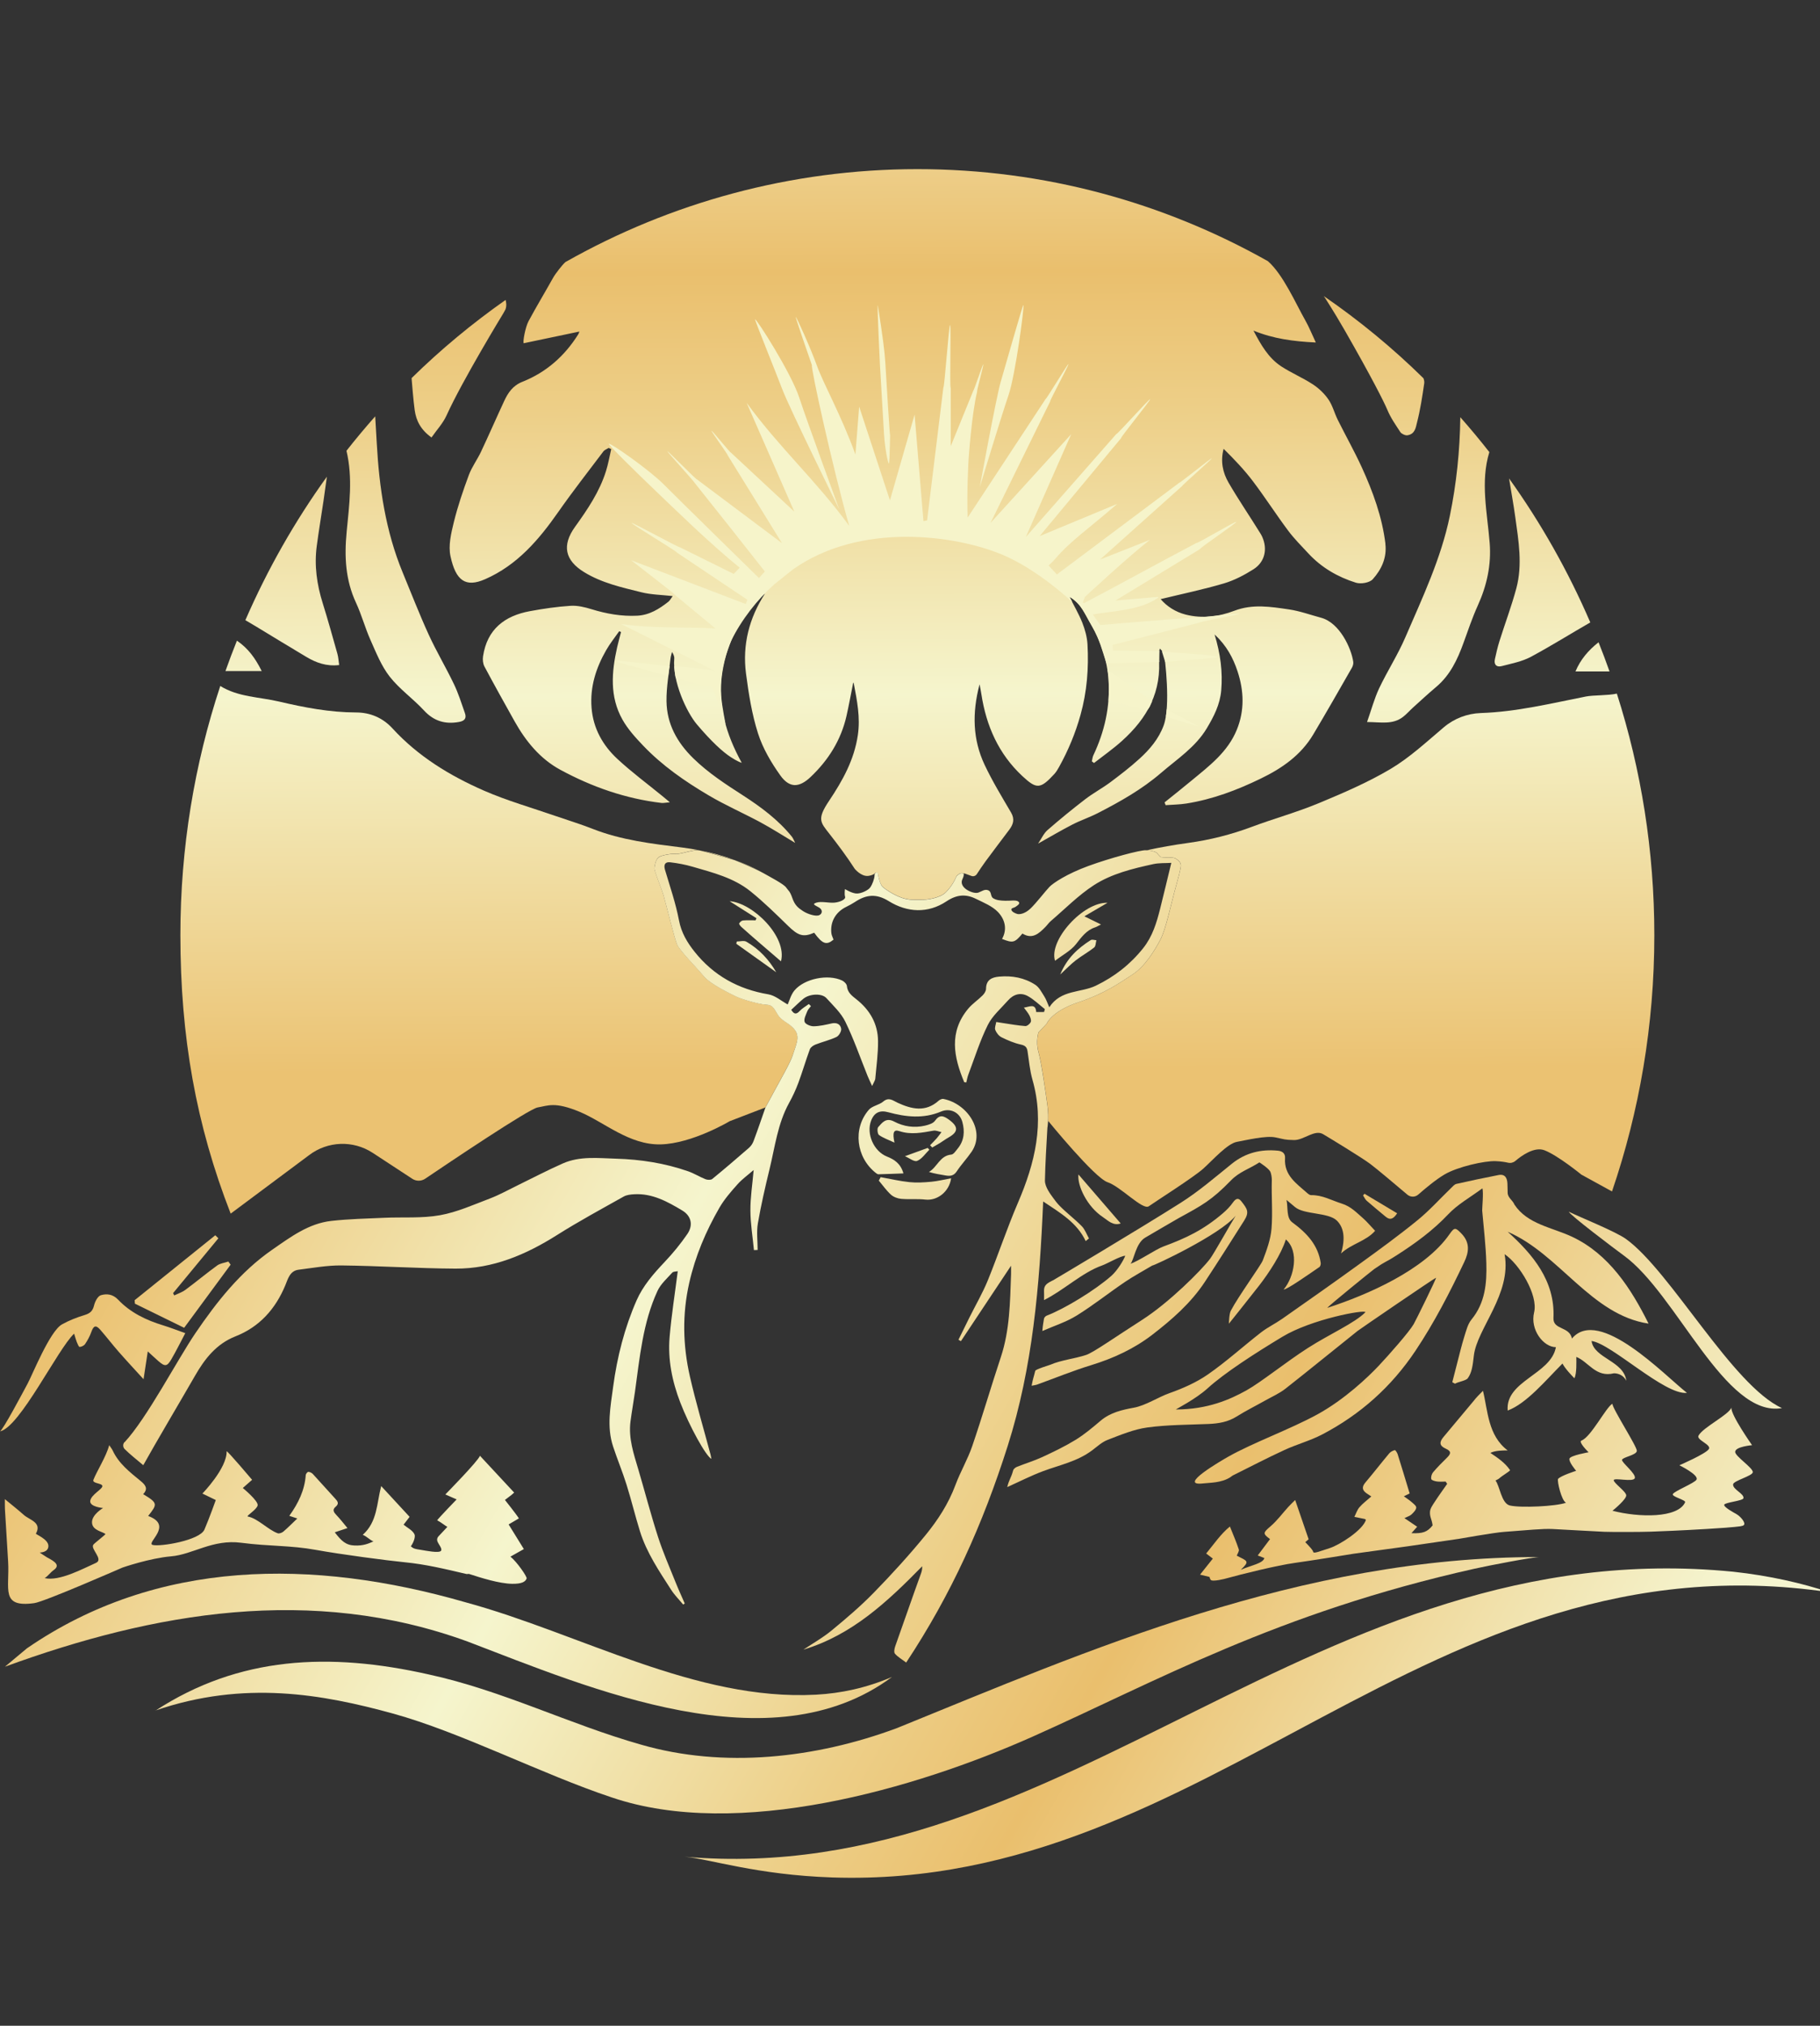
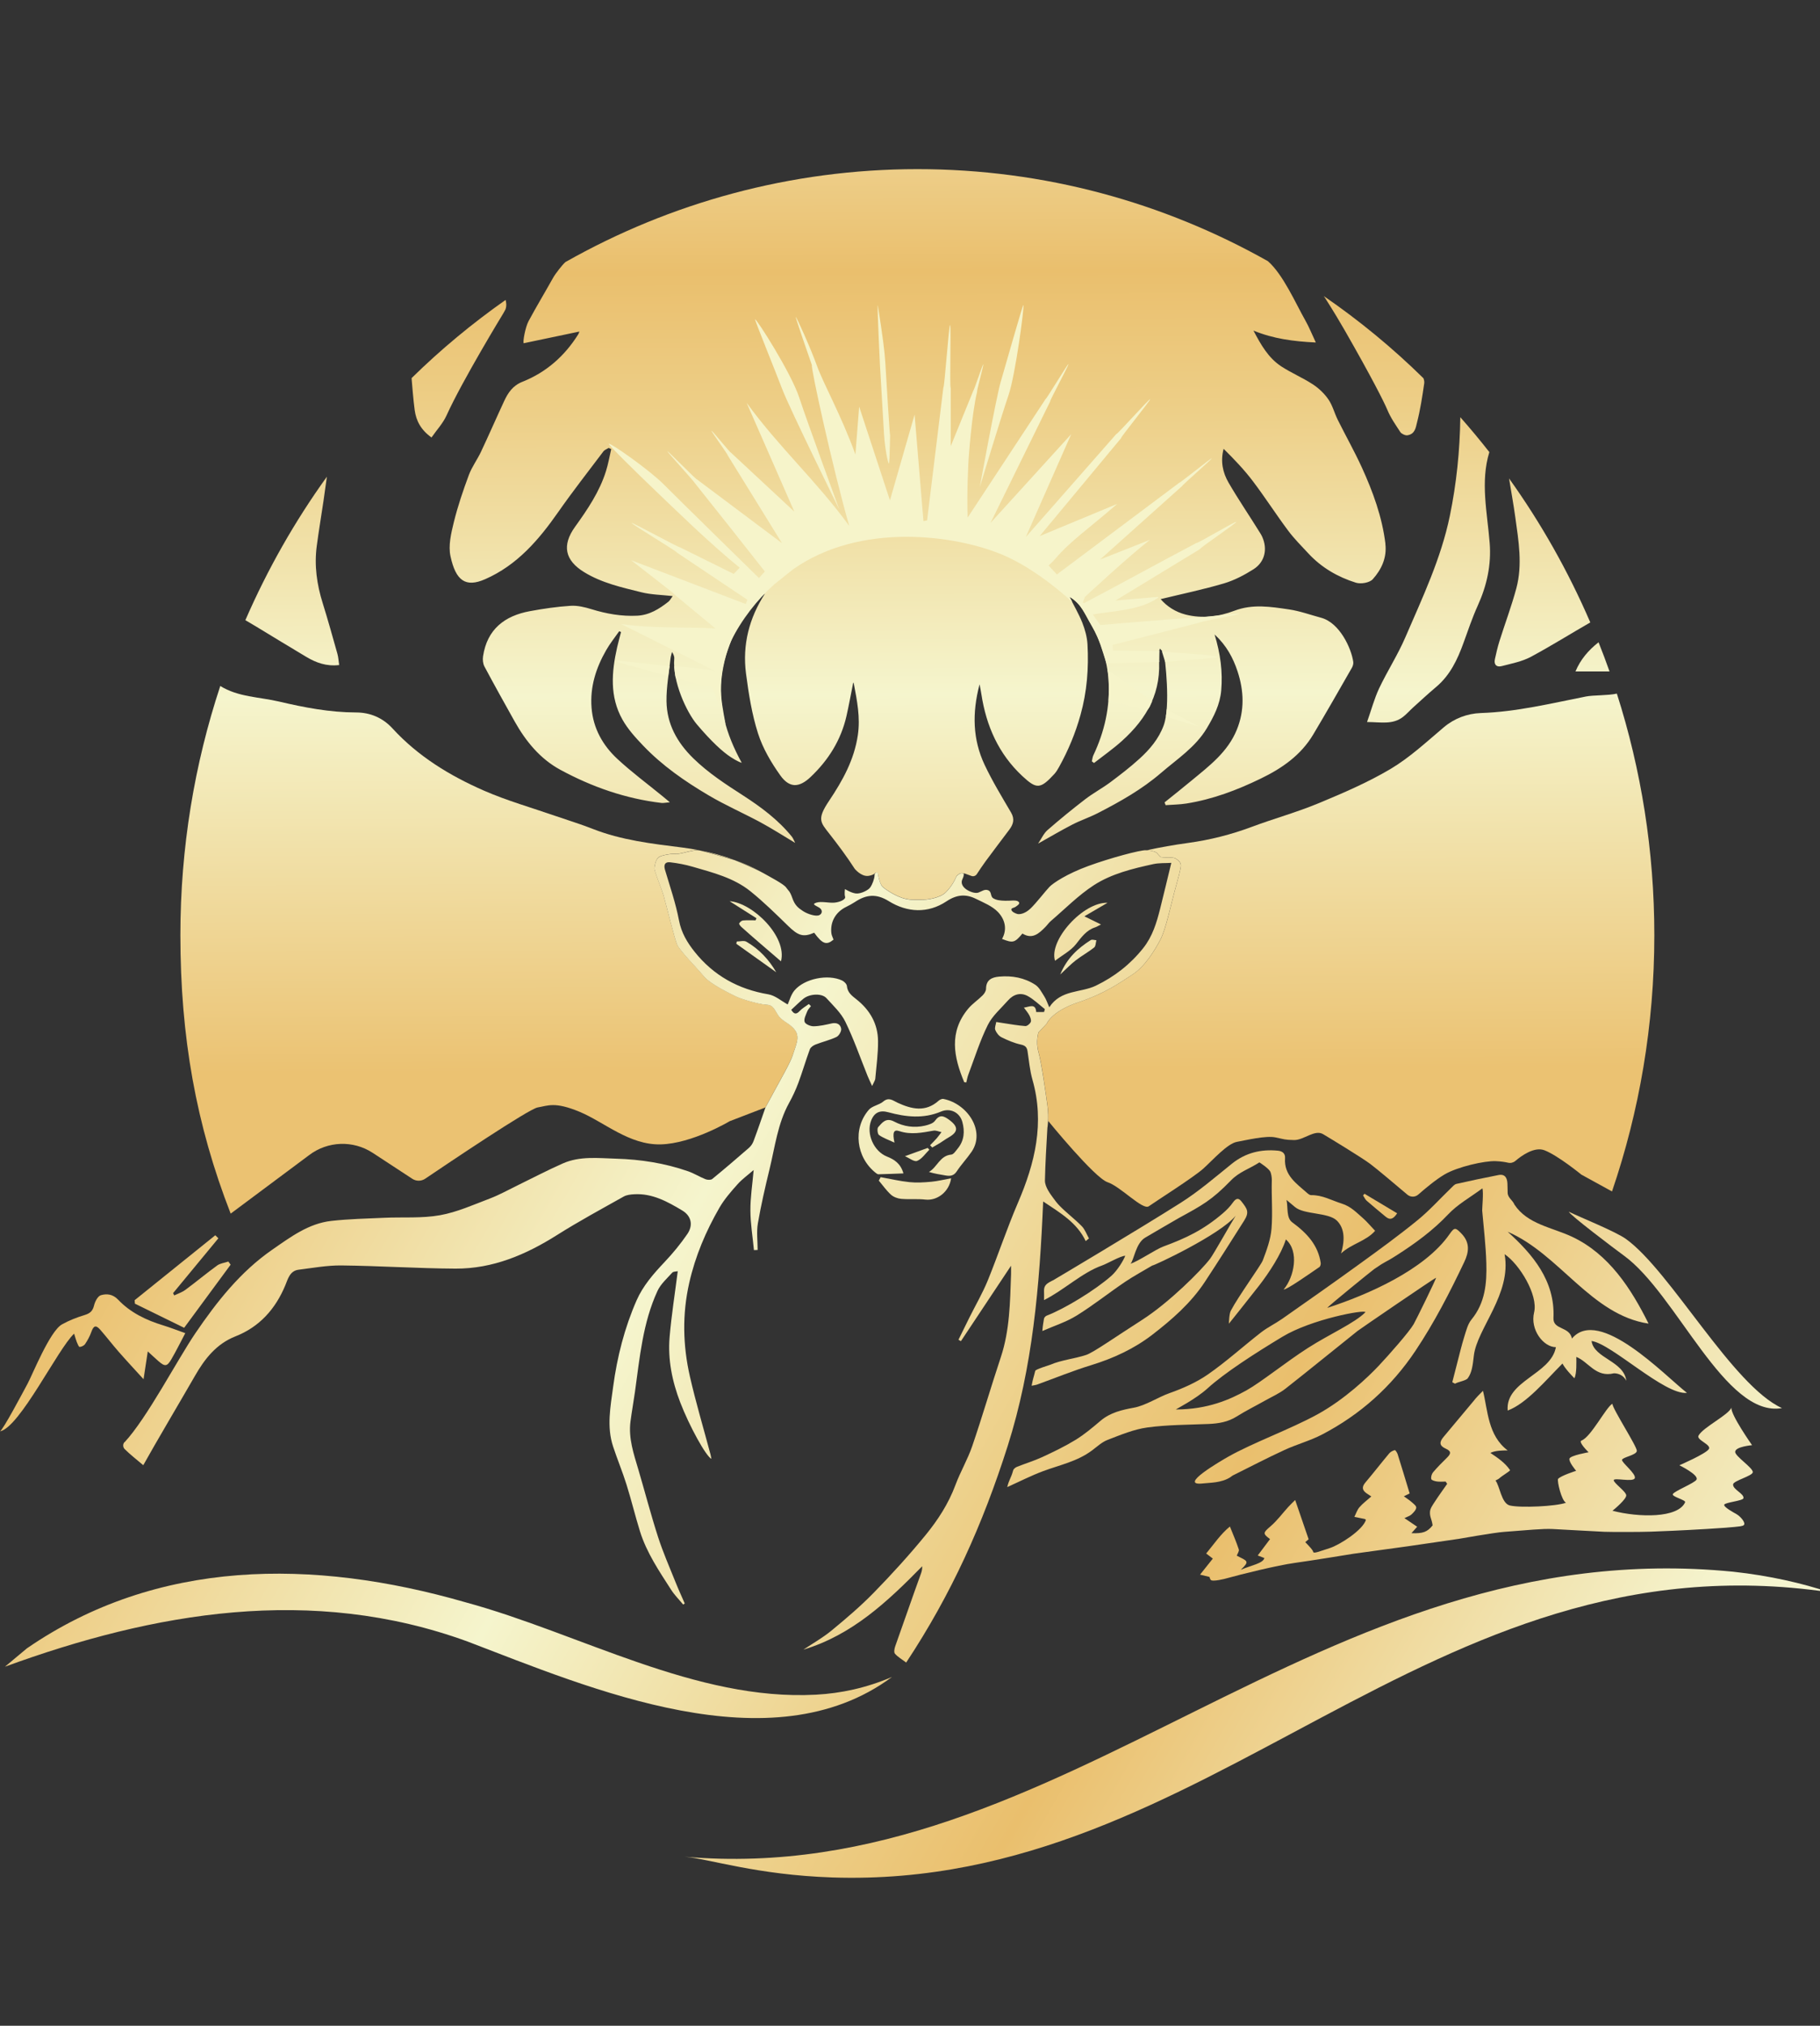
<svg xmlns="http://www.w3.org/2000/svg" width="71.0" height="79.0" viewBox="0.0 0.0 71.0 79.0" fill="none">
  <rect x="0.0" y="0.0" width="71.0" height="79.0" fill="#333333" stroke="none" />
  <g clip-path="url(#clip0_4187_1953)">
    <path d="M55.529 14.75C54.332 13.574 53.036 12.506 51.657 11.557C51.654 11.562 51.651 11.566 51.648 11.571L51.671 11.586C52.023 12.135 52.289 12.586 52.452 12.87C53.516 14.726 53.99 15.671 54.118 15.974C54.255 16.303 54.436 16.554 54.632 16.855C54.67 16.912 54.816 16.989 54.905 16.975C55.204 16.928 55.23 16.671 55.277 16.487C55.407 15.982 55.486 15.463 55.561 14.944C55.569 14.89 55.555 14.818 55.53 14.75H55.529Z" fill="url(#paint0_linear_4187_1953)" />
    <path d="M56.968 16.27C56.952 17.581 56.817 18.868 56.561 20.111C56.218 21.78 55.49 23.309 54.822 24.858C54.529 25.539 54.121 26.169 53.803 26.84C53.613 27.244 53.498 27.682 53.33 28.157C53.86 28.157 54.326 28.272 54.732 27.958C54.874 27.849 54.992 27.711 55.125 27.591C55.423 27.322 55.717 27.049 56.025 26.79C56.569 26.333 56.857 25.723 57.092 25.073C57.27 24.582 57.437 24.084 57.652 23.61C58.004 22.833 58.181 22.028 58.114 21.178C58.02 19.993 57.744 18.79 58.101 17.631C57.736 17.165 57.358 16.711 56.968 16.27Z" fill="url(#paint1_linear_4187_1953)" />
    <path d="M58.581 25.977C58.966 25.877 59.371 25.801 59.716 25.617C60.504 25.195 61.263 24.718 62.039 24.273C61.178 22.276 60.113 20.395 58.87 18.658C58.951 19.164 59.044 19.668 59.114 20.176C59.241 21.094 59.4 22.021 59.155 22.938C58.968 23.636 58.711 24.316 58.494 25.007C58.422 25.235 58.37 25.471 58.318 25.704C58.27 25.92 58.382 26.028 58.58 25.977H58.581Z" fill="url(#paint2_linear_4187_1953)" />
    <path d="M62.361 25.047C61.963 25.36 61.657 25.718 61.461 26.184H62.789C62.654 25.801 62.511 25.423 62.361 25.047Z" fill="url(#paint3_linear_4187_1953)" />
    <path d="M37.527 34.453C37.527 34.453 37.529 34.461 37.531 34.465C37.531 34.461 37.528 34.457 37.527 34.453Z" fill="url(#paint4_linear_4187_1953)" />
    <path d="M33.97 34.578C33.95 34.604 33.929 34.629 33.908 34.652C33.929 34.633 33.947 34.615 33.958 34.599C33.962 34.593 33.966 34.585 33.97 34.579V34.578Z" fill="url(#paint5_linear_4187_1953)" />
    <path d="M19.723 11.697C18.422 12.611 17.194 13.628 16.057 14.745C16.061 14.774 16.059 14.792 16.063 14.833C16.067 14.875 16.127 15.64 16.178 15.998C16.236 16.41 16.415 16.76 16.833 17.061C17.037 16.767 17.281 16.508 17.42 16.201C18.041 14.83 19.627 12.232 19.627 12.232C19.627 12.232 19.711 12.088 19.72 12.063C19.775 11.912 19.741 11.759 19.724 11.698L19.723 11.697Z" fill="url(#paint6_linear_4187_1953)" />
    <path d="M54.047 21.208C53.919 20.157 53.559 19.175 53.124 18.223C52.836 17.595 52.495 16.991 52.187 16.372C52.057 16.111 51.986 15.814 51.824 15.579C51.667 15.35 51.45 15.142 51.217 14.99C50.823 14.732 50.383 14.548 49.988 14.291C49.475 13.957 49.183 13.433 48.901 12.896C48.901 12.895 48.901 12.893 48.903 12.894C49.668 13.209 50.457 13.315 51.328 13.356C51.328 13.356 51.33 13.355 51.33 13.353C51.178 13.031 51.068 12.752 50.922 12.495C50.548 11.839 50.059 10.707 49.462 10.185C45.395 7.895 40.738 6.596 35.788 6.596C30.838 6.596 26.136 7.91 22.056 10.221C21.9 10.364 21.672 10.685 21.672 10.685C21.637 10.735 21.603 10.787 21.572 10.842C21.258 11.405 20.923 11.958 20.618 12.527C20.494 12.759 20.388 13.334 20.431 13.385C21.156 13.233 21.881 13.081 22.602 12.93C22.596 12.943 22.582 12.998 22.553 13.045C22.024 13.889 21.304 14.521 20.383 14.887C20.002 15.038 19.818 15.317 19.665 15.647C19.36 16.302 19.072 16.965 18.764 17.618C18.619 17.926 18.408 18.207 18.29 18.525C18.067 19.127 17.858 19.738 17.705 20.361C17.599 20.793 17.483 21.276 17.574 21.692C17.778 22.636 18.154 22.928 18.931 22.585C20.175 22.038 21.017 21.055 21.776 19.97C22.339 19.165 22.946 18.39 23.538 17.605C23.585 17.543 23.675 17.513 23.745 17.467C23.778 17.483 23.811 17.5 23.844 17.516C23.778 17.801 23.728 18.091 23.641 18.369C23.389 19.177 22.919 19.868 22.432 20.546C21.915 21.265 22.034 21.851 22.789 22.313C23.478 22.736 24.254 22.906 25.02 23.097C25.401 23.192 25.805 23.196 26.239 23.245C26.24 23.245 26.241 23.247 26.24 23.248C26.176 23.335 26.136 23.418 26.071 23.468C25.712 23.75 25.334 23.987 24.856 24.011C24.245 24.041 23.659 23.937 23.078 23.758C22.814 23.677 22.526 23.607 22.255 23.625C21.727 23.659 21.199 23.737 20.676 23.833C19.688 24.014 19.003 24.537 18.844 25.595C18.825 25.723 18.84 25.88 18.898 25.991C19.281 26.709 19.678 27.421 20.076 28.132C20.512 28.909 21.068 29.59 21.856 30.018C23.092 30.688 24.404 31.147 25.807 31.313C25.883 31.321 25.963 31.301 26.127 31.287C26.129 31.287 26.129 31.285 26.128 31.283C25.981 31.161 25.907 31.099 25.832 31.038C25.249 30.562 24.641 30.112 24.089 29.6C23.516 29.07 23.14 28.407 23.077 27.6C23.013 26.786 23.25 26.047 23.648 25.354C23.796 25.095 23.985 24.86 24.156 24.616L24.227 24.649C24.176 24.847 24.12 25.044 24.075 25.243C23.858 26.206 23.778 27.17 24.285 28.067C24.493 28.436 24.791 28.764 25.086 29.073C25.833 29.857 26.718 30.47 27.643 31.016C28.297 31.403 28.997 31.708 29.668 32.069C30.119 32.313 30.551 32.591 31.02 32.871C30.974 32.783 30.944 32.693 30.888 32.624C30.357 31.969 29.687 31.472 28.99 31.022C28.307 30.582 27.634 30.146 27.047 29.573C26.412 28.952 26.013 28.231 26.001 27.346C25.993 26.789 26.1 26.229 26.158 25.671C26.166 25.599 26.191 25.529 26.215 25.427C26.26 25.482 26.311 25.602 26.304 25.674C26.225 26.576 26.787 27.777 27.185 28.248C27.746 28.912 28.191 29.32 28.51 29.527C28.759 29.689 28.889 29.735 28.933 29.747C28.934 29.747 28.935 29.747 28.934 29.745C28.313 28.61 27.986 27.491 28.177 26.236C28.367 24.987 28.943 23.991 29.831 23.146C29.823 23.158 29.816 23.171 29.807 23.183C29.82 23.172 29.831 23.159 29.844 23.146C29.226 24.099 28.956 25.145 29.103 26.27C29.206 27.055 29.331 27.85 29.571 28.601C29.757 29.183 30.084 29.739 30.441 30.239C30.618 30.488 30.804 30.61 31.001 30.617C31.196 30.619 31.401 30.511 31.619 30.304C32.314 29.647 32.807 28.865 33.022 27.923C33.114 27.516 33.188 27.105 33.286 26.615C33.288 26.628 33.291 26.64 33.293 26.652C33.296 26.64 33.297 26.628 33.3 26.615C33.439 27.344 33.566 27.984 33.466 28.662C33.325 29.631 32.872 30.441 32.342 31.232C31.861 31.949 32.006 32.066 32.356 32.516C32.701 32.957 33.038 33.407 33.342 33.879C33.342 33.879 33.585 34.183 33.862 34.159C33.948 34.151 34.08 34.115 34.139 34.049C34.166 34.019 34.242 34.02 34.245 34.04C34.259 34.13 34.319 34.481 34.431 34.58C34.56 34.696 34.899 34.915 35.193 35.012C35.487 35.109 35.688 35.084 35.934 35.088C36.18 35.092 36.669 35.015 36.888 34.802C37.107 34.589 37.255 34.316 37.297 34.206C37.323 34.136 37.4 34.087 37.453 34.062C37.484 34.048 37.518 34.044 37.551 34.053L37.596 34.065C37.596 34.065 37.62 34.059 37.637 34.065C37.654 34.071 37.798 34.123 37.894 34.159C37.971 34.189 38.059 34.16 38.105 34.091C38.223 33.914 38.334 33.743 38.455 33.58C38.758 33.167 39.071 32.761 39.377 32.351C39.532 32.144 39.591 31.94 39.442 31.686C39.082 31.072 38.71 30.461 38.407 29.818C37.947 28.838 37.918 27.807 38.214 26.685C38.246 26.861 38.269 26.964 38.284 27.069C38.474 28.309 38.956 29.403 39.887 30.269C40.436 30.778 40.583 30.781 41.131 30.184C41.205 30.104 41.262 30.005 41.316 29.909C41.673 29.265 41.953 28.595 42.152 27.879C42.405 26.972 42.476 26.056 42.424 25.126C42.407 24.841 42.327 24.549 42.221 24.281C42.082 23.933 41.889 23.606 41.723 23.279C41.723 23.277 41.724 23.276 41.726 23.276C42.181 23.544 42.341 23.967 42.57 24.369C42.95 25.039 43.197 25.753 43.246 26.536C43.311 27.567 43.089 28.533 42.651 29.459C42.618 29.53 42.613 29.614 42.594 29.691C42.623 29.713 42.651 29.734 42.679 29.755C43.04 29.473 43.418 29.209 43.758 28.904C44.768 27.999 45.336 26.964 45.202 25.567C45.195 25.502 45.228 25.363 45.246 25.295C45.246 25.294 45.248 25.293 45.249 25.295C45.304 25.354 45.396 25.435 45.41 25.502C45.444 25.667 45.676 27.528 45.396 28.29C45.204 28.812 44.852 29.227 44.45 29.591C44.09 29.919 43.701 30.217 43.311 30.509C42.998 30.741 42.651 30.926 42.342 31.163C41.838 31.55 41.344 31.953 40.865 32.371C40.718 32.499 40.633 32.698 40.501 32.892C40.501 32.894 40.501 32.896 40.503 32.895C40.984 32.626 41.403 32.378 41.834 32.156C42.154 31.991 42.5 31.877 42.82 31.713C43.693 31.265 44.548 30.784 45.295 30.14C45.924 29.598 46.636 29.14 47.078 28.402C47.352 27.943 47.593 27.48 47.641 26.924C47.703 26.197 47.611 25.496 47.384 24.749C47.384 24.747 47.386 24.746 47.387 24.747C47.848 25.174 48.105 25.657 48.279 26.184C48.528 26.943 48.557 27.702 48.25 28.456C47.897 29.325 47.179 29.865 46.492 30.433C46.142 30.723 45.786 31.006 45.431 31.291L45.473 31.399C45.744 31.378 46.017 31.378 46.284 31.335C47.303 31.173 48.259 30.812 49.183 30.363C50.008 29.965 50.748 29.453 51.23 28.644C51.743 27.783 52.24 26.912 52.738 26.042C52.776 25.976 52.803 25.885 52.792 25.812C52.718 25.283 52.261 24.284 51.538 24.091C51.121 23.979 50.711 23.828 50.287 23.766C49.578 23.663 48.872 23.543 48.15 23.819C47.549 24.049 46.897 24.13 46.253 23.967C45.857 23.866 45.523 23.649 45.28 23.367C45.28 23.366 45.28 23.364 45.281 23.364C46.119 23.16 46.94 22.989 47.742 22.753C48.148 22.633 48.54 22.428 48.901 22.199C49.343 21.918 49.455 21.416 49.241 20.936C49.216 20.879 49.183 20.825 49.151 20.773C48.748 20.121 48.314 19.488 47.93 18.826C47.702 18.434 47.605 17.996 47.734 17.505C47.734 17.504 47.736 17.503 47.737 17.505C48.143 17.906 48.535 18.315 48.875 18.764C49.352 19.393 49.779 20.061 50.252 20.694C50.489 21.012 50.774 21.294 51.044 21.586C51.555 22.137 52.19 22.503 52.895 22.724C53.089 22.784 53.428 22.727 53.553 22.588C53.891 22.212 54.11 21.748 54.044 21.207L54.047 21.208Z" fill="url(#paint7_linear_4187_1953)" />
    <path d="M63.078 27.049C62.719 27.128 62.163 27.104 61.868 27.162C60.511 27.43 59.161 27.761 57.768 27.807C57.236 27.825 56.727 28.02 56.322 28.364C55.648 28.933 54.991 29.546 54.24 29.991C53.347 30.52 52.382 30.933 51.421 31.332C50.579 31.681 49.694 31.923 48.84 32.243C48.027 32.547 47.2 32.757 46.339 32.874C45.798 32.948 45.266 33.043 44.737 33.156C44.947 33.17 45.102 33.218 45.15 33.282C45.2 33.349 45.283 33.424 45.283 33.424C45.583 33.458 45.767 33.408 45.884 33.491C46.001 33.575 46.051 33.625 46.067 33.726C46.084 33.826 45.95 34.295 45.817 34.781C45.684 35.267 45.484 36.234 45.267 36.647C45.05 37.059 44.666 37.691 44.183 38.002C43.699 38.314 43.126 38.734 42.07 39.085C41.015 39.437 40.832 39.923 40.832 39.923L40.515 40.258C40.515 40.258 40.398 40.61 40.515 41.029C40.631 41.447 40.798 42.62 40.865 43.123C40.897 43.365 40.898 43.566 40.89 43.713C40.89 43.713 42.701 45.936 43.209 46.104C43.716 46.272 44.582 47.209 44.816 47.041C45.049 46.874 46.58 45.903 46.948 45.568C47.317 45.233 47.883 44.597 48.25 44.53C48.616 44.463 49.384 44.279 49.75 44.355C50.116 44.429 50.096 44.451 50.48 44.459C50.864 44.467 51.285 44.031 51.618 44.231C51.952 44.43 53.119 45.14 53.452 45.388C53.702 45.573 54.51 46.256 54.902 46.588C55.026 46.693 55.207 46.692 55.328 46.585C55.579 46.365 56.008 46.004 56.346 45.805C56.854 45.502 57.921 45.262 58.354 45.282C58.57 45.291 58.729 45.319 58.833 45.343C58.932 45.366 59.036 45.34 59.115 45.274C59.348 45.075 59.857 44.703 60.255 44.859C60.788 45.068 61.689 45.806 61.689 45.806L62.886 46.463C63.953 43.339 64.537 39.976 64.537 36.471C64.537 33.18 64.023 30.015 63.077 27.055L63.078 27.049Z" fill="url(#paint8_linear_4187_1953)" />
    <path d="M28.659 33.538C28.224 33.379 27.774 33.255 27.312 33.164C27.553 33.217 28.545 33.504 28.659 33.538Z" fill="url(#paint9_linear_4187_1953)" />
    <path d="M30.94 41.108C31.044 40.761 31.221 40.444 31.008 40.162C30.795 39.88 30.512 39.838 30.345 39.57C30.178 39.302 30.14 39.184 29.895 39.177C29.65 39.169 28.938 38.968 28.726 38.863C28.514 38.758 27.71 38.384 27.444 38.055C27.177 37.727 26.527 37.083 26.418 36.84C26.31 36.597 26.001 35.308 25.892 34.939C25.784 34.571 25.516 33.959 25.529 33.85C25.542 33.742 25.581 33.504 25.703 33.423C25.826 33.342 26.211 33.282 26.401 33.294C26.59 33.306 27.052 33.116 27.29 33.16C27.062 33.115 26.831 33.078 26.597 33.049C25.426 32.903 24.246 32.765 23.129 32.327C22.654 32.14 22.163 31.991 21.68 31.824C20.742 31.498 19.78 31.227 18.873 30.83C17.544 30.248 16.31 29.496 15.312 28.407C14.931 27.992 14.444 27.785 13.889 27.784C12.867 27.782 11.873 27.591 10.886 27.359C10.117 27.178 9.292 27.186 8.593 26.752C7.586 29.798 7.037 33.065 7.037 36.466C7.037 40.432 7.648 43.864 8.999 47.328L12.058 45.048C12.784 44.495 13.778 44.46 14.542 44.96L16.084 45.97C16.238 46.071 16.435 46.069 16.587 45.967C17.501 45.349 20.631 43.245 20.973 43.188C21.373 43.121 21.64 42.954 22.607 43.356C23.574 43.758 24.546 44.658 25.775 44.628C27.004 44.598 28.466 43.724 28.466 43.724L29.86 43.188C30.477 42.033 30.834 41.455 30.938 41.108H30.94Z" fill="url(#paint10_linear_4187_1953)" />
    <path d="M29.812 34.06C29.838 34.075 29.866 34.091 29.895 34.106C29.867 34.091 29.84 34.075 29.812 34.06Z" fill="url(#paint11_linear_4187_1953)" />
    <path d="M29.681 33.99C29.358 33.819 29.025 33.672 28.684 33.547C28.78 33.587 29.377 33.837 29.681 33.99Z" fill="url(#paint12_linear_4187_1953)" />
    <path d="M12.616 19.56C12.663 19.238 12.707 18.915 12.752 18.593C12.752 18.592 12.752 18.591 12.752 18.59C11.506 20.32 10.438 22.195 9.572 24.185C9.72 24.272 9.859 24.353 9.997 24.437C10.648 24.83 11.295 25.229 11.949 25.617C12.332 25.845 12.738 25.994 13.231 25.935C13.207 25.771 13.2 25.631 13.163 25.498C12.977 24.84 12.795 24.18 12.591 23.528C12.361 22.797 12.255 22.055 12.357 21.292C12.434 20.713 12.53 20.137 12.616 19.559V19.56Z" fill="url(#paint13_linear_4187_1953)" />
-     <path d="M9.243 24.984C9.086 25.376 8.936 25.771 8.795 26.17H10.21C9.956 25.662 9.684 25.288 9.243 24.984Z" fill="url(#paint14_linear_4187_1953)" />
-     <path d="M13.523 20.752C13.43 21.7 13.476 22.619 13.887 23.503C14.107 23.976 14.242 24.488 14.455 24.964C14.674 25.454 14.878 25.974 15.204 26.389C15.586 26.876 16.112 27.244 16.536 27.702C16.923 28.122 17.363 28.253 17.909 28.154C18.138 28.112 18.206 28.003 18.135 27.803C18.002 27.424 17.881 27.038 17.708 26.678C17.396 26.026 17.023 25.403 16.723 24.747C16.359 23.951 16.044 23.135 15.709 22.326C15.043 20.713 14.793 19.016 14.698 17.286C14.68 16.958 14.66 16.629 14.637 16.236C14.251 16.672 13.877 17.12 13.516 17.579C13.769 18.636 13.625 19.695 13.522 20.751L13.523 20.752Z" fill="url(#paint15_linear_4187_1953)" />
    <path d="M4.858 56.237C4.786 56.314 4.79 56.439 4.866 56.513C5.083 56.728 5.326 56.916 5.589 57.139C6.033 56.336 7.145 54.458 7.604 53.658C7.984 52.996 8.433 52.411 9.189 52.113C10.119 51.747 10.743 51.053 11.129 50.126C11.23 49.884 11.305 49.559 11.647 49.516C12.203 49.447 12.762 49.343 13.318 49.349C14.803 49.365 16.287 49.465 17.77 49.473C19.226 49.48 20.516 48.931 21.736 48.16C22.58 47.627 23.462 47.151 24.334 46.661C24.45 46.596 24.603 46.581 24.741 46.573C25.448 46.532 26.041 46.862 26.617 47.207C26.969 47.419 27.049 47.777 26.816 48.12C26.552 48.507 26.25 48.873 25.928 49.214C25.498 49.669 25.087 50.136 24.834 50.711C24.363 51.785 24.076 52.913 23.92 54.076C23.816 54.856 23.661 55.635 23.918 56.412C24.081 56.908 24.283 57.391 24.439 57.889C24.629 58.493 24.777 59.11 24.965 59.715C25.225 60.551 25.714 61.269 26.18 61.995C26.313 62.203 26.493 62.381 26.651 62.573L26.713 62.533C26.594 62.259 26.468 61.987 26.357 61.71C26.122 61.123 25.866 60.542 25.672 59.941C25.391 59.071 25.161 58.184 24.902 57.306C24.722 56.697 24.512 56.092 24.595 55.441C24.645 55.052 24.717 54.665 24.771 54.276C24.957 52.941 25.075 51.588 25.649 50.344C25.773 50.074 26.019 49.858 26.224 49.631C26.268 49.581 26.376 49.589 26.44 49.574C26.328 50.455 26.194 51.295 26.122 52.141C26.048 53.017 26.221 53.869 26.536 54.688C26.896 55.622 27.537 56.784 27.753 56.893C27.738 56.825 27.73 56.766 27.715 56.71C27.446 55.7 27.146 54.698 26.914 53.68C26.638 52.469 26.61 51.252 26.889 50.024C27.126 48.979 27.537 48.014 28.066 47.097C28.257 46.767 28.515 46.471 28.771 46.185C28.949 45.984 29.174 45.825 29.401 45.627C29.352 46.191 29.271 46.7 29.274 47.208C29.277 47.723 29.363 48.237 29.412 48.751L29.556 48.745C29.556 48.4 29.508 48.046 29.565 47.71C29.688 46.997 29.851 46.291 30.022 45.588C30.234 44.719 30.338 43.818 30.781 43.016C30.921 42.762 31.044 42.5 31.145 42.228C31.305 41.796 31.433 41.353 31.593 40.92C31.623 40.84 31.728 40.768 31.815 40.734C32.085 40.628 32.372 40.563 32.632 40.439C32.728 40.393 32.83 40.218 32.815 40.118C32.79 39.947 32.644 39.866 32.448 39.91C32.214 39.962 31.976 40.019 31.738 40.022C31.616 40.024 31.416 39.939 31.389 39.85C31.352 39.733 31.442 39.57 31.495 39.432C31.523 39.36 31.588 39.302 31.636 39.237L31.553 39.154C31.433 39.245 31.296 39.319 31.195 39.428C31.055 39.577 30.97 39.545 30.867 39.381C31.033 39.229 31.181 39.078 31.344 38.946C31.587 38.751 32.061 38.728 32.239 38.924C32.505 39.216 32.811 39.501 32.979 39.848C33.311 40.53 33.56 41.251 33.844 41.956C33.888 42.064 33.939 42.168 34.022 42.352C34.093 42.194 34.139 42.134 34.145 42.072C34.188 41.581 34.258 41.089 34.253 40.597C34.247 39.924 33.933 39.383 33.407 38.969C33.232 38.831 33.062 38.706 33.038 38.451C33.03 38.374 32.933 38.277 32.853 38.238C32.306 37.978 31.381 38.16 30.991 38.627C30.854 38.792 30.797 39.024 30.729 39.171C30.483 39.037 30.242 38.821 29.973 38.776C28.802 38.579 27.837 38.044 27.097 37.117C26.811 36.757 26.579 36.375 26.488 35.892C26.361 35.223 26.136 34.573 25.942 33.92C25.882 33.718 25.949 33.605 26.142 33.627C26.439 33.662 26.737 33.717 27.023 33.801C27.812 34.031 28.622 34.231 29.277 34.759C29.79 35.173 30.264 35.638 30.737 36.1C31.138 36.492 31.333 36.56 31.762 36.374C32.085 36.816 32.241 36.872 32.517 36.643C32.488 36.559 32.441 36.477 32.432 36.39C32.382 35.942 32.605 35.561 33.019 35.362C33.131 35.307 33.24 35.248 33.343 35.181C33.786 34.886 34.181 34.837 34.675 35.144C35.392 35.588 36.2 35.631 36.923 35.15C37.324 34.883 37.676 34.857 38.071 35.052C38.372 35.2 38.707 35.333 38.931 35.566C39.196 35.843 39.309 36.228 39.09 36.616C39.519 36.785 39.584 36.767 39.886 36.406C40.274 36.647 40.534 36.403 40.789 36.142C40.859 36.071 40.916 35.983 40.991 35.92C41.547 35.445 42.067 34.913 42.675 34.519C43.367 34.072 44.183 33.875 44.987 33.699C45.219 33.648 45.464 33.664 45.694 33.65C45.538 34.293 45.402 34.866 45.258 35.438C45.12 35.986 44.961 36.518 44.597 36.975C44.092 37.609 43.486 38.082 42.753 38.438C42.159 38.725 41.386 38.585 40.933 39.282C40.855 39.106 40.814 38.973 40.741 38.861C40.637 38.698 40.541 38.505 40.389 38.405C39.964 38.127 39.478 38.04 38.976 38.086C38.697 38.111 38.469 38.208 38.466 38.56C38.466 38.647 38.399 38.752 38.332 38.818C38.153 38.998 37.933 39.142 37.771 39.336C37.012 40.246 37.202 41.219 37.614 42.199C37.618 42.208 37.65 42.205 37.696 42.212C37.722 42.11 37.739 42.002 37.778 41.901C38.022 41.255 38.228 40.59 38.534 39.974C38.713 39.612 39.048 39.328 39.322 39.016C39.539 38.769 39.821 38.691 40.102 38.848C40.34 38.982 40.542 39.182 40.76 39.353L40.731 39.465C40.624 39.465 40.424 39.471 40.423 39.465C40.401 39.116 40.16 39.264 39.943 39.295C40.015 39.394 40.098 39.487 40.155 39.594C40.196 39.672 40.239 39.783 40.212 39.852C40.183 39.925 40.069 40.019 39.999 40.014C39.703 39.993 39.41 39.938 39.115 39.895C39.031 39.883 38.948 39.868 38.864 39.855C38.849 39.959 38.793 40.08 38.827 40.166C38.871 40.278 38.967 40.4 39.072 40.452C39.313 40.571 39.567 40.68 39.828 40.736C40.002 40.774 40.062 40.844 40.086 41C40.143 41.368 40.174 41.745 40.276 42.102C40.759 43.788 40.378 45.355 39.71 46.907C39.282 47.903 38.941 48.935 38.532 49.94C38.328 50.436 38.055 50.904 37.815 51.386C37.673 51.672 37.533 51.96 37.391 52.247L37.486 52.302C38.134 51.327 38.782 50.352 39.442 49.36C39.442 49.481 39.445 49.591 39.442 49.699C39.403 50.787 39.392 51.876 39.043 52.926C38.66 54.079 38.321 55.245 37.928 56.394C37.751 56.913 37.465 57.394 37.273 57.91C37.003 58.638 36.587 59.278 36.107 59.865C35.469 60.645 34.787 61.394 34.083 62.115C33.569 62.642 33.004 63.122 32.435 63.59C32.097 63.869 31.709 64.086 31.343 64.331C33.241 63.761 34.628 62.456 35.976 61.08C35.979 61.187 35.961 61.274 35.931 61.356C35.563 62.367 35.288 63.183 34.925 64.196C34.892 64.287 34.865 64.435 34.912 64.489C35.025 64.619 35.184 64.709 35.351 64.835C37.121 62.157 38.338 59.447 39.311 56.39C40.286 53.322 40.558 50.136 40.695 46.854C41.378 47.31 42.011 47.679 42.354 48.399C42.397 48.365 42.439 48.33 42.482 48.296C42.391 48.136 42.327 47.948 42.204 47.821C41.931 47.541 41.613 47.306 41.34 47.027C41.242 46.928 41.156 46.816 41.075 46.702C40.994 46.588 40.759 46.29 40.764 46.036C40.778 45.352 40.822 44.667 40.86 43.982C40.862 43.954 40.928 43.627 40.862 43.125C40.795 42.623 40.629 41.451 40.512 41.031C40.395 40.613 40.512 40.26 40.512 40.26L40.829 39.925C40.829 39.925 41.012 39.439 42.067 39.088C43.122 38.736 43.697 38.318 44.18 38.005C44.664 37.693 45.047 37.06 45.264 36.649C45.481 36.236 45.681 35.269 45.815 34.784C45.948 34.297 46.082 33.829 46.064 33.728C46.048 33.627 45.998 33.577 45.881 33.493C45.764 33.41 45.581 33.46 45.281 33.427C45.281 33.427 45.198 33.351 45.148 33.284C45.097 33.218 44.931 33.167 44.706 33.157C44.481 33.146 43.306 33.461 42.461 33.77C41.617 34.078 41.084 34.437 40.94 34.586C40.795 34.735 40.416 35.229 40.196 35.435C39.976 35.642 39.771 35.663 39.693 35.644C39.617 35.624 39.47 35.561 39.456 35.481C39.443 35.401 39.542 35.42 39.636 35.352C39.73 35.285 39.812 35.226 39.723 35.157C39.635 35.088 39.421 35.133 39.211 35.127C39.002 35.122 38.866 35.102 38.748 35.031C38.629 34.96 38.695 34.783 38.556 34.721C38.418 34.659 38.294 34.764 38.167 34.809C38.041 34.853 37.828 34.775 37.698 34.685C37.569 34.595 37.463 34.45 37.546 34.281C37.62 34.131 37.594 34.071 37.594 34.071L37.546 34.057C37.518 34.05 37.487 34.051 37.461 34.064C37.408 34.088 37.324 34.138 37.297 34.211C37.255 34.322 37.107 34.595 36.888 34.808C36.669 35.021 36.181 35.096 35.934 35.093C35.688 35.09 35.488 35.115 35.193 35.018C34.899 34.921 34.559 34.701 34.431 34.586C34.303 34.471 34.242 34.026 34.242 34.026C34.242 34.026 34.117 33.996 34.117 34.131C34.117 34.264 34.029 34.491 33.955 34.602C33.881 34.712 33.576 34.868 33.384 34.843C33.192 34.818 32.963 34.671 32.963 34.671C32.963 34.671 32.934 34.863 32.968 34.969C33.002 35.074 32.776 35.178 32.559 35.2C32.342 35.222 32.049 35.138 31.85 35.2C31.652 35.262 31.808 35.305 31.954 35.393C32.1 35.481 32.085 35.631 31.959 35.689C31.834 35.748 31.518 35.655 31.326 35.53C31.134 35.404 31.009 35.305 30.909 35.02C30.81 34.735 30.759 34.744 30.667 34.609C30.576 34.476 30.044 34.2 29.773 34.046C29.502 33.892 28.666 33.546 28.666 33.546C28.666 33.546 27.532 33.216 27.297 33.166C27.061 33.117 26.59 33.312 26.399 33.299C26.208 33.286 25.825 33.346 25.702 33.428C25.58 33.509 25.541 33.746 25.528 33.855C25.514 33.963 25.782 34.575 25.891 34.943C25.999 35.311 26.308 36.601 26.416 36.844C26.524 37.088 27.175 37.733 27.442 38.06C27.709 38.388 28.514 38.763 28.725 38.868C28.936 38.972 29.647 39.174 29.893 39.181C30.138 39.189 30.177 39.307 30.343 39.575C30.51 39.843 30.794 39.885 31.007 40.166C31.22 40.448 31.042 40.766 30.938 41.113C30.834 41.459 30.477 42.038 29.86 43.193C29.705 43.636 29.558 44.071 29.396 44.502C29.357 44.605 29.294 44.696 29.212 44.768C28.742 45.177 28.269 45.582 27.786 45.977C27.73 46.022 27.601 46.017 27.524 45.987C27.292 45.895 27.076 45.758 26.841 45.676C25.934 45.361 24.996 45.214 24.04 45.186C23.34 45.166 22.626 45.076 21.959 45.37C21.356 45.636 20.771 45.944 20.177 46.233C19.826 46.404 19.483 46.597 19.118 46.736C18.474 46.98 17.831 47.272 17.161 47.391C16.457 47.517 15.721 47.458 14.999 47.49C14.308 47.521 13.614 47.536 12.927 47.612C12.036 47.711 11.331 48.244 10.622 48.734C9.379 49.594 8.455 50.766 7.616 52.001C6.907 53.047 5.735 55.301 4.861 56.242L4.858 56.237Z" fill="url(#paint16_linear_4187_1953)" />
    <path d="M37.326 45.676C37.502 45.41 37.724 45.177 37.904 44.914C38.452 44.109 37.743 43.041 36.804 42.856C36.748 42.844 36.664 42.884 36.617 42.925C36.103 43.384 35.562 43.254 35.018 43.005C34.833 42.92 34.679 42.77 34.454 42.959C34.291 43.096 34.025 43.126 33.893 43.28C33.26 44.013 33.397 45.137 34.166 45.742C34.197 45.766 34.235 45.795 34.27 45.794C34.584 45.786 34.899 45.773 35.244 45.76C35.135 45.371 34.885 45.216 34.602 45.103C34.087 44.899 33.784 44.215 33.985 43.698C34.108 43.38 34.33 43.286 34.65 43.374C35.336 43.561 36.024 43.639 36.71 43.348C37.067 43.196 37.442 43.379 37.543 43.756C37.641 44.118 37.617 44.478 37.365 44.786C37.29 44.877 37.203 45.018 37.111 45.026C36.667 45.065 36.566 45.512 36.24 45.703C36.464 45.774 36.676 45.802 36.888 45.84C37.068 45.871 37.208 45.856 37.325 45.678L37.326 45.676Z" fill="url(#paint17_linear_4187_1953)" />
    <path d="M34.283 46.04C34.438 46.225 34.578 46.427 34.755 46.588C34.856 46.68 35.016 46.74 35.155 46.752C35.469 46.78 35.789 46.745 36.102 46.781C36.558 46.833 37.03 46.48 37.104 45.95C36.838 45.998 36.587 46.061 36.333 46.085C36.048 46.112 35.757 46.13 35.475 46.1C35.099 46.061 34.728 45.973 34.355 45.906C34.33 45.951 34.307 45.994 34.284 46.039L34.283 46.04Z" fill="url(#paint18_linear_4187_1953)" />
    <path d="M35.081 44.11C35.534 44.261 35.97 44.172 36.415 44.093C36.513 44.075 36.623 44.129 36.728 44.15C36.667 44.23 36.61 44.313 36.544 44.389C36.462 44.483 36.371 44.571 36.284 44.661C36.312 44.691 36.339 44.721 36.367 44.75C36.469 44.691 36.572 44.634 36.673 44.572C36.784 44.503 36.888 44.424 37.001 44.36C37.397 44.138 37.392 43.932 37.011 43.658C36.797 43.504 36.651 43.462 36.472 43.71C36.397 43.814 36.221 43.865 36.082 43.898C35.666 43.995 35.251 43.933 34.883 43.739C34.563 43.57 34.417 43.778 34.26 43.954C34.21 44.009 34.233 44.221 34.29 44.262C34.457 44.381 34.66 44.45 34.894 44.559C34.808 44.157 34.867 44.038 35.081 44.11Z" fill="url(#paint19_linear_4187_1953)" />
    <path d="M35.777 45.272C35.964 45.199 36.098 44.988 36.254 44.836C36.233 44.813 36.212 44.789 36.191 44.766C35.921 44.863 35.651 44.961 35.303 45.088C35.465 45.157 35.661 45.318 35.778 45.272H35.777Z" fill="url(#paint20_linear_4187_1953)" />
    <path d="M41.158 37.468C41.455 37.24 41.772 37.077 41.974 36.821C42.19 36.548 42.377 36.276 42.723 36.164C42.778 36.147 42.827 36.114 42.951 36.052C42.674 35.916 42.503 35.833 42.302 35.734C42.605 35.557 42.872 35.401 43.207 35.206C42.26 35.172 40.904 36.665 41.158 37.467V37.468Z" fill="url(#paint21_linear_4187_1953)" />
    <path d="M28.463 35.145C28.852 35.392 29.181 35.601 29.51 35.809C29.498 35.836 29.488 35.863 29.476 35.89C29.311 35.89 29.145 35.881 28.983 35.896C28.929 35.901 28.863 35.96 28.836 36.011C28.823 36.035 28.88 36.111 28.92 36.147C29.157 36.361 29.398 36.57 29.64 36.779C29.9 37.005 30.164 37.229 30.467 37.49C30.72 36.526 29.359 35.206 28.463 35.145Z" fill="url(#paint22_linear_4187_1953)" />
    <path d="M28.743 36.716C28.736 36.745 28.729 36.775 28.723 36.804C29.242 37.174 29.762 37.545 30.281 37.915C29.999 37.422 29.614 37.013 29.117 36.724C29.023 36.669 28.869 36.716 28.743 36.716Z" fill="url(#paint23_linear_4187_1953)" />
    <path d="M42.554 36.659C42.056 36.976 41.624 37.36 41.361 38.002C41.604 37.778 41.775 37.597 41.97 37.448C42.199 37.271 42.458 37.13 42.684 36.95C42.748 36.9 42.744 36.764 42.771 36.667C42.698 36.663 42.604 36.628 42.554 36.66V36.659Z" fill="url(#paint24_linear_4187_1953)" />
-     <path d="M20.545 61.559C20.57 61.489 20.161 60.903 19.913 60.705C20.128 60.583 20.271 60.504 20.436 60.41C20.221 60.061 20.024 59.743 19.842 59.449C19.962 59.378 20.102 59.296 20.242 59.214C20.134 59.038 19.698 58.494 19.698 58.494L19.961 58.293C19.961 58.293 20.005 58.256 20.058 58.207C19.615 57.731 19.175 57.258 18.723 56.771C18.665 56.966 17.373 58.28 17.373 58.28L17.814 58.473C17.814 58.473 17.149 59.159 17.054 59.287C17.208 59.367 17.365 59.499 17.452 59.545C17.289 59.717 17.172 59.843 17.101 59.919C17.054 59.971 17.038 60.044 17.064 60.109C17.106 60.223 17.27 60.4 17.202 60.48C17.12 60.579 16.59 60.467 16.454 60.447C16.148 60.403 16.122 60.382 16.027 60.303C16.158 60.118 16.206 59.917 16.171 59.838C16.098 59.678 15.893 59.581 15.744 59.459C15.848 59.322 15.901 59.253 15.979 59.153C15.619 58.762 15.264 58.379 14.871 57.953C14.693 58.63 14.726 59.343 14.151 59.855C14.313 59.917 14.426 60.056 14.568 60.111C14.374 60.197 14.177 60.285 13.83 60.271C13.483 60.258 13.307 60.079 13.06 59.756C13.228 59.7 13.363 59.655 13.555 59.591C13.395 59.4 13.27 59.236 13.128 59.088C13.024 58.979 12.951 58.879 13.092 58.761C13.242 58.636 13.172 58.546 13.073 58.439C12.782 58.123 12.498 57.8 12.206 57.484C12.164 57.438 12.091 57.401 12.03 57.399C11.995 57.398 11.931 57.474 11.928 57.52C11.887 58.11 11.64 58.621 11.286 59.114C11.396 59.151 11.473 59.176 11.598 59.217C11.401 59.404 11.235 59.575 11.055 59.728C11 59.775 10.892 59.815 10.832 59.793C10.452 59.655 10.058 59.215 9.671 59.141C9.58 59.123 10.016 58.878 10.051 58.706C10.087 58.534 9.472 58.028 9.472 58.028L9.835 57.709C9.835 57.709 8.841 56.534 8.841 56.599C8.855 57.263 7.896 58.245 7.896 58.245L8.418 58.498C8.418 58.498 8.173 59.189 7.975 59.65C7.793 60.073 6.25 60.325 5.958 60.249C5.674 60.174 6.79 59.488 5.78 59.119C6.144 58.658 6.164 58.615 5.584 58.268C5.799 58.051 5.661 57.898 5.485 57.754C5.067 57.41 4.635 57.079 4.397 56.568C4.369 56.508 4.326 56.456 4.261 56.357C4.147 56.795 3.77 57.384 3.645 57.708C3.585 57.861 3.994 57.832 3.994 57.955C3.994 58.077 3.563 58.282 3.521 58.524C3.48 58.766 4.021 58.809 4.021 58.809C4.021 58.809 3.575 59.066 3.589 59.378C3.602 59.69 4.02 59.729 4.114 59.826C4.097 59.864 3.659 60.2 3.642 60.239C3.516 60.402 4.054 60.812 3.743 60.949C3.225 61.178 2.325 61.673 1.744 61.543C1.891 61.444 1.962 61.323 2.095 61.229C2.365 61.037 2.132 60.89 1.833 60.733C1.789 60.71 1.548 60.545 1.548 60.545C1.548 60.545 1.89 60.551 1.888 60.287C1.886 60.022 1.385 59.836 1.401 59.807C1.647 59.37 1.151 59.276 0.93 59.079C0.71 58.883 0.478 58.701 0.189 58.462C0.19 58.652 0.188 58.749 0.192 58.846C0.233 59.53 0.276 60.215 0.317 60.9C0.38 61.968 0.008 62.701 1.337 62.518C1.738 62.463 4.777 61.132 4.777 61.132C4.777 61.132 5.831 60.765 6.677 60.693C7.524 60.621 8.294 60.018 9.41 60.164C10.527 60.309 11.322 60.26 12.317 60.441C13.312 60.621 15.1 60.856 15.788 60.924C16.599 61.003 17.331 61.179 18.195 61.382C18.227 61.39 18.271 61.371 18.305 61.382C18.781 61.537 19.477 61.756 19.975 61.764C20.352 61.771 20.498 61.685 20.542 61.561L20.545 61.559Z" fill="url(#paint25_linear_4187_1953)" />
    <path d="M2.997 52.34C3.026 52.41 3.073 52.529 3.107 52.527C3.182 52.523 3.28 52.475 3.321 52.413C3.419 52.266 3.506 52.106 3.564 51.94C3.651 51.696 3.739 51.661 3.91 51.855C4.154 52.134 4.38 52.43 4.624 52.709C4.924 53.052 5.235 53.385 5.6 53.786C5.664 53.363 5.713 53.043 5.765 52.702C5.94 52.862 6.056 52.972 6.175 53.076C6.434 53.301 6.516 53.297 6.683 53.011C6.865 52.7 7.024 52.376 7.228 51.99C6.902 51.874 6.634 51.768 6.359 51.684C5.701 51.484 5.089 51.189 4.612 50.688C4.396 50.461 4.162 50.445 3.936 50.51C3.814 50.544 3.704 50.76 3.668 50.913C3.614 51.132 3.507 51.221 3.298 51.284C2.995 51.376 2.692 51.494 2.416 51.649C1.945 51.914 1.269 53.601 1.078 53.956C0.887 54.312 0.128 55.745 0 55.82C0.776 55.659 2.251 52.609 2.891 52.009C2.942 52.169 2.963 52.257 2.996 52.339L2.997 52.34Z" fill="url(#paint26_linear_4187_1953)" />
    <path d="M7.183 51.782C7.818 50.919 8.408 50.12 8.997 49.319C8.968 49.279 8.938 49.238 8.909 49.197C8.762 49.247 8.593 49.264 8.473 49.35C8.051 49.656 7.65 49.992 7.23 50.302C7.103 50.397 6.943 50.447 6.797 50.518C6.782 50.489 6.768 50.459 6.752 50.429C7.341 49.717 7.93 49.003 8.519 48.29C8.479 48.25 8.439 48.212 8.399 48.172C7.35 49.016 6.301 49.861 5.252 50.705C5.256 50.75 5.259 50.795 5.263 50.84C5.915 51.16 6.569 51.48 7.184 51.781L7.183 51.782Z" fill="url(#paint27_linear_4187_1953)" />
-     <path d="M43.72 47.712C43.161 47.064 42.619 46.436 42.071 45.801C42.021 46.238 42.409 47.053 43.015 47.457C43.223 47.595 43.419 47.814 43.719 47.712H43.72Z" fill="url(#paint28_linear_4187_1953)" />
    <path d="M54.055 47.448C54.229 47.594 54.358 47.538 54.504 47.316C54.063 47.051 53.646 46.802 53.23 46.553C53.211 46.575 53.192 46.596 53.174 46.619C53.221 46.689 53.257 46.775 53.319 46.829C53.56 47.04 53.809 47.241 54.055 47.448Z" fill="url(#paint29_linear_4187_1953)" />
    <path d="M41.068 49.933C40.865 50.038 40.719 50.105 40.728 50.347C40.735 50.537 40.729 50.438 40.729 50.7C41.494 50.32 42.22 49.622 42.992 49.351C43.198 49.278 43.706 48.979 43.897 48.971C43.837 49.138 43.594 49.545 43.353 49.757C42.729 50.307 41.544 51.035 40.834 51.306C40.788 51.324 40.732 51.384 40.726 51.43C40.697 51.646 40.691 51.588 40.663 51.906C41.161 51.69 41.597 51.553 41.996 51.307C42.643 50.908 43.263 50.413 43.894 49.987C44.235 49.758 44.598 49.563 44.951 49.353C44.979 49.379 47.596 48.157 48.205 47.411C48.072 47.612 47.351 48.9 47.205 49.091C46.867 49.538 45.608 50.799 44.547 51.477C43.486 52.155 42.655 52.745 42.372 52.839C41.947 52.981 41.389 53.04 40.978 53.22C40.916 53.247 40.4 53.395 40.385 53.462C40.323 53.724 40.305 53.722 40.244 54.04C40.353 54.018 40.402 54.015 40.447 53.999C41.152 53.744 41.849 53.458 42.567 53.238C43.43 52.973 44.239 52.6 44.949 52.054C45.719 51.461 46.458 50.816 47.002 49.991C47.522 49.202 48.028 48.403 48.534 47.604C48.748 47.266 48.658 47.145 48.428 46.85C48.32 46.713 48.223 46.717 48.098 46.894C47.986 47.053 47.849 47.192 47.702 47.318C46.938 47.97 46.268 48.284 45.391 48.608C45.072 48.726 44.425 49.179 44.1 49.283C44.233 49.167 44.3 48.481 44.678 48.263C44.935 48.116 45.822 47.59 45.977 47.506C46.9 47.001 47.264 46.812 48.02 46.034C48.349 45.695 48.724 45.592 49.131 45.33C49.156 45.344 49.466 45.548 49.546 45.675C49.592 45.75 49.618 45.932 49.615 46.02C49.596 46.653 49.654 47.288 49.603 47.916C49.568 48.336 49.414 48.754 49.262 49.154C49.187 49.348 48.315 50.543 48.014 51.117C47.947 51.243 47.941 51.62 47.941 51.62C47.941 51.62 48.751 50.61 49.123 50.13C49.502 49.641 49.987 48.904 50.162 48.335C50.695 48.795 50.486 49.805 50.077 50.286C50.179 50.314 51.101 49.664 51.47 49.412C51.508 49.386 51.53 49.3 51.522 49.248C51.421 48.577 51.014 48.109 50.412 47.668C50.175 47.494 50.251 47.098 50.189 46.795C50.302 46.89 50.41 46.979 50.517 47.07C50.872 47.374 51.822 47.273 52.154 47.602C52.421 47.866 52.494 48.281 52.316 48.88C52.725 48.501 53.296 48.402 53.644 47.998C53.456 47.802 53.324 47.639 53.169 47.504C52.917 47.287 52.705 47.051 52.346 46.938C51.95 46.814 51.584 46.598 51.149 46.608C51.097 46.609 51.038 46.563 50.993 46.524C50.578 46.154 50.085 45.836 50.131 45.167C50.144 44.985 50.032 44.892 49.855 44.874C49.189 44.809 48.589 44.954 48.053 45.385C47.399 45.912 46.758 46.466 46.051 46.912C44.418 47.946 41.134 49.901 41.068 49.936V49.933Z" fill="url(#paint30_linear_4187_1953)" />
    <path d="M42.595 56.568C42.795 56.418 42.986 56.236 43.213 56.15C43.716 55.957 44.229 55.74 44.757 55.668C45.548 55.561 46.355 55.564 47.156 55.531C47.543 55.514 47.906 55.453 48.244 55.24C48.607 55.012 48.994 54.821 49.369 54.61C49.631 54.463 49.912 54.34 50.146 54.156C51.092 53.414 52.021 52.651 52.962 51.902C53.041 51.839 55.922 49.868 56.021 49.829C56.04 49.853 55.232 51.496 55.149 51.639C54.972 51.944 54.19 52.832 53.782 53.265C53.374 53.698 52.454 54.576 51.394 55.157C50.333 55.738 48.875 56.264 47.923 56.803C47.63 56.97 45.899 57.971 46.945 57.849C47.187 57.82 47.641 57.834 47.992 57.611C48.026 57.59 48.055 57.559 48.09 57.541C48.761 57.207 49.426 56.861 50.106 56.547C50.588 56.324 51.109 56.186 51.579 55.941C53.063 55.166 54.279 54.084 55.218 52.678C55.953 51.578 56.554 50.41 57.12 49.22C57.308 48.827 57.351 48.459 57.015 48.109C56.78 47.865 56.74 47.854 56.549 48.128C55.583 49.521 53.352 50.494 51.779 51.004C51.84 50.914 53.526 49.548 53.611 49.489C54.123 49.135 53.96 49.289 54.484 48.954C55.212 48.488 55.901 47.986 56.502 47.349C56.87 46.96 57.362 46.69 57.83 46.342C57.879 46.497 57.817 47.142 57.822 47.209C57.881 47.891 57.964 48.573 57.983 49.258C58.006 50.039 57.94 50.805 57.406 51.456C57.255 51.639 57.195 51.903 57.12 52.138C57.016 52.471 56.936 52.813 56.848 53.151C56.782 53.401 56.718 53.652 56.655 53.903C56.691 53.922 56.726 53.942 56.763 53.961C56.866 53.892 57.19 53.844 57.258 53.75C57.417 53.533 57.452 53.26 57.496 52.868C57.616 51.814 58.981 50.454 58.695 48.909C59.273 49.297 60.012 50.501 59.847 51.179C59.682 51.858 60.215 52.536 60.697 52.536C60.505 53.602 58.72 53.846 58.816 55.008C59.549 54.734 60.279 53.852 60.954 53.174C61.05 53.367 61.323 53.652 61.419 53.749C61.516 53.555 61.494 53.11 61.494 52.916C61.976 53.11 62.25 53.73 62.962 53.555C63.155 53.555 63.348 53.652 63.444 53.846C63.348 53.071 62.184 52.974 62.088 52.296C62.859 52.393 64.942 54.415 65.809 54.318C64.942 53.64 62.384 50.94 61.323 52.199C61.227 51.715 60.579 51.873 60.602 51.396C60.671 49.942 59.781 48.906 58.816 48.035C60.841 48.906 62.07 51.279 64.312 51.618C63.637 50.262 62.769 48.906 61.323 48.228C60.541 47.862 59.588 47.744 59.079 46.975C59.008 46.798 58.821 46.715 58.815 46.514C58.811 46.393 58.812 46.272 58.806 46.151C58.795 45.928 58.706 45.774 58.455 45.824C57.907 45.931 57.361 46.045 56.817 46.169C56.739 46.187 56.671 46.268 56.608 46.33C56.172 46.751 55.764 47.207 55.297 47.587C54.575 48.176 53.819 48.726 53.063 49.273C52.056 50.004 51.036 50.718 50.018 51.432C49.752 51.618 49.454 51.76 49.198 51.958C48.502 52.499 47.847 53.095 47.124 53.598C46.67 53.913 46.143 54.145 45.62 54.33C45.18 54.485 44.699 54.81 44.235 54.896C43.769 54.981 43.316 55.084 42.937 55.404C42.624 55.669 42.307 55.937 41.959 56.151C41.542 56.406 41.098 56.62 40.654 56.825C40.337 56.971 40 57.072 39.674 57.202C39.614 57.226 39.541 57.283 39.525 57.34C39.438 57.659 39.366 57.691 39.293 57.993C39.789 57.77 40.233 57.542 40.696 57.37C41.341 57.13 42.026 56.993 42.594 56.567L42.595 56.568ZM53.266 51.173C52.855 51.593 51.875 52.022 51.022 52.568C50.157 53.122 49.21 53.893 48.625 54.221C47.989 54.575 47.112 54.966 45.869 54.966C45.865 54.959 46.642 54.566 47.112 54.139C47.77 53.541 48.951 52.779 50.03 52.129C51.172 51.44 53.266 51.056 53.266 51.173Z" fill="url(#paint31_linear_4187_1953)" />
    <path d="M63.352 48.967C65.412 50.465 67.3 55.3 69.518 54.913C67.59 54.041 65.179 49.586 63.444 48.327C63.058 48.036 61.591 47.45 61.205 47.256C61.205 47.353 62.965 48.685 63.352 48.967Z" fill="url(#paint32_linear_4187_1953)" />
    <path d="M67.692 56.615C67.698 56.414 68.35 56.358 68.35 56.358C68.35 56.358 67.506 55.162 67.544 54.892C67.444 55.176 66.434 55.661 66.261 55.986C66.17 56.156 66.766 56.334 66.666 56.507C66.559 56.691 65.514 57.142 65.514 57.142C65.514 57.142 66.294 57.522 66.18 57.706C66.095 57.842 65.336 58.14 65.261 58.262C65.196 58.368 65.791 58.496 65.736 58.589C65.455 59.205 63.949 59.185 62.905 58.916C62.994 58.843 63.449 58.463 63.441 58.313C63.432 58.163 62.953 57.837 62.954 57.725C62.954 57.611 63.724 57.815 63.776 57.642C63.828 57.468 63.257 57.033 63.277 56.93C63.297 56.826 63.844 56.747 63.855 56.581C63.867 56.416 62.907 54.942 62.901 54.744C62.658 54.867 62.067 56.042 61.695 56.178C61.554 56.23 61.973 56.635 61.973 56.635C61.973 56.635 61.262 56.757 61.226 56.884C61.191 57.011 61.487 57.358 61.487 57.358C61.487 57.358 60.879 57.551 60.781 57.675C60.74 57.764 60.916 58.522 61.091 58.603C60.707 58.746 59.309 58.809 58.9 58.71C58.567 58.63 58.505 57.931 58.34 57.737C58.4 57.703 58.45 57.686 58.485 57.655C58.623 57.531 58.816 57.434 58.912 57.337C58.719 57.047 58.43 56.853 58.141 56.66C58.334 56.563 58.623 56.563 58.816 56.563C58.044 55.982 58.044 55.013 57.852 54.238C57.755 54.335 57.562 54.529 57.508 54.609C57.107 55.08 56.719 55.561 56.318 56.032C56.139 56.241 56.147 56.381 56.404 56.496C56.645 56.604 56.586 56.71 56.444 56.85C56.26 57.032 56.075 57.215 55.907 57.414C55.851 57.48 55.817 57.598 55.835 57.679C55.844 57.726 55.975 57.763 56.055 57.774C56.167 57.79 56.283 57.778 56.398 57.778C56.417 57.808 56.435 57.837 56.455 57.867C56.293 58.101 56.124 58.33 55.97 58.569C55.892 58.69 55.791 58.825 55.785 58.958C55.774 59.167 55.851 59.224 55.888 59.486C55.685 59.742 55.511 59.809 55.062 59.79C55.222 59.609 55.169 59.67 55.285 59.539C55.115 59.424 54.969 59.326 54.788 59.203C54.911 59.142 55.003 59.117 55.063 59.06C55.142 58.986 55.24 58.889 55.249 58.793C55.256 58.725 55.137 58.637 55.062 58.571C54.981 58.498 54.885 58.44 54.766 58.352C54.897 58.288 54.974 58.25 54.992 58.241C54.831 57.712 54.681 57.209 54.523 56.708C54.503 56.647 54.435 56.544 54.413 56.551C54.334 56.571 54.247 56.616 54.195 56.678C53.88 57.054 53.582 57.441 53.265 57.814C53.119 57.987 53.137 58.116 53.315 58.238C53.368 58.275 53.423 58.31 53.497 58.358C53.327 58.509 53.163 58.629 53.034 58.778C52.943 58.882 52.9 59.028 52.835 59.154C52.97 59.181 53.106 59.208 53.241 59.237C53.258 59.24 53.271 59.26 53.286 59.272C53.163 59.671 52.262 60.25 51.866 60.375C51.472 60.5 51.246 60.597 51.229 60.521C51.212 60.443 51.114 60.343 50.921 60.14C50.987 60.083 51.053 60.025 51.051 60.027C50.87 59.501 50.706 59.02 50.526 58.497C50.444 58.579 50.347 58.668 50.258 58.766C50.028 59.018 49.824 59.3 49.566 59.521C49.273 59.774 49.251 59.803 49.545 60.021C49.391 60.227 49.237 60.432 49.065 60.66C49.186 60.707 49.265 60.737 49.324 60.759C49.275 60.974 48.788 61.046 48.403 61.22C48.764 60.873 48.669 60.884 48.248 60.667C48.277 60.586 48.348 60.49 48.327 60.424C48.233 60.138 48.112 59.861 47.98 59.53C47.617 59.825 47.358 60.217 47.054 60.583C47.161 60.664 47.23 60.717 47.314 60.781C47.149 60.987 46.994 61.181 46.815 61.407C46.98 61.447 47.081 61.471 47.184 61.496C47.197 61.531 47.17 61.495 47.225 61.603C47.28 61.71 47.861 61.548 47.861 61.548C48.405 61.395 49.834 61.042 50.515 60.949C51.195 60.856 52.796 60.593 52.796 60.593L54.928 60.3L56.91 60.011C56.91 60.011 58.276 59.769 58.667 59.74C59.589 59.672 60.176 59.609 60.569 59.628C60.96 59.646 62.33 59.728 62.587 59.736C62.845 59.746 63.955 59.747 64.397 59.731C64.84 59.714 65.489 59.691 66.579 59.626C66.918 59.606 67.14 59.591 67.306 59.578C67.432 59.565 67.556 59.555 67.666 59.547C67.735 59.54 67.802 59.532 67.882 59.523C67.949 59.513 67.999 59.499 68.023 59.479C68.123 59.397 67.903 59.137 67.734 59.042C67.617 58.976 67.237 58.771 67.264 58.68C67.292 58.589 67.994 58.529 68.014 58.428C68.05 58.25 67.59 58.086 67.61 57.886C67.623 57.743 68.371 57.559 68.379 57.411C68.388 57.241 67.685 56.79 67.691 56.619L67.692 56.615Z" fill="url(#paint33_linear_4187_1953)" />
-     <path d="M6.061 66.706C9.536 65.512 12.596 66.075 15.315 66.82C17.977 67.55 21.15 69.195 23.868 70.096C28.783 71.764 35.684 69.775 40.294 67.72C45.08 65.585 49.816 62.897 57.522 61.176C58.13 61.04 59.812 60.72 60.052 60.721C50.734 60.709 42.402 64.382 34.992 67.391C31.817 68.573 28.225 68.97 24.999 68.034C22.195 67.239 19.599 65.921 16.716 65.297C12.854 64.428 9.318 64.587 6.061 66.713V66.707V66.706Z" fill="url(#paint34_linear_4187_1953)" />
    <path d="M67.611 61.293C51.362 59.686 41.538 73.695 26.709 72.408C27.677 72.492 29.524 73.118 32.472 73.216C47.295 73.707 55.607 59.779 71.359 62.091C70.314 61.744 69.04 61.447 67.611 61.293Z" fill="url(#paint35_linear_4187_1953)" />
    <path d="M0.191 64.998C6.005 62.873 12.162 61.798 18.242 64.016C23.033 65.844 30.083 68.897 34.798 65.397C33.802 65.823 32.813 66.036 31.834 66.088C27.14 66.341 22.631 63.7 18.156 62.484C12.203 60.769 6.126 60.788 1.049 64.282L0.192 64.998L0.191 64.998Z" fill="url(#paint36_linear_4187_1953)" />
    <path d="M33.164 20.494C33.224 20.466 33.203 20.476 33.164 20.494Z" fill="#F6F4CA" />
    <path d="M33.128 20.508C33.097 20.521 33.067 20.535 33.059 20.539C33.064 20.536 33.084 20.527 33.128 20.508Z" fill="#F6F4CA" />
    <path d="M29.121 15.699C29.121 15.699 29.127 15.706 29.129 15.709C29.127 15.705 29.125 15.7 29.123 15.697L29.121 15.699Z" fill="#F6F4CA" />
    <path d="M33.059 20.54C33.059 20.54 33.068 20.535 33.078 20.531C33.069 20.535 33.063 20.539 33.059 20.54Z" fill="#F6F4CA" />
    <path d="M33.177 20.486C33.177 20.486 33.167 20.49 33.162 20.493C33.168 20.49 33.173 20.488 33.177 20.486Z" fill="#F6F4CA" />
    <path d="M39.04 14.887C39.223 14.249 39.901 11.884 39.922 11.891C39.976 11.905 39.61 14.637 39.344 15.409C39.078 16.181 38.221 19.002 38.221 19.002C38.221 19.002 38.856 15.525 39.039 14.887H39.04Z" fill="#F6F4CA" />
    <path d="M30.519 15.184C30.227 14.42 29.431 12.462 29.456 12.453C29.516 12.431 30.866 14.548 31.178 15.502C31.491 16.456 32.74 19.864 32.74 19.864C32.74 19.864 30.811 15.948 30.519 15.184Z" fill="#F6F4CA" />
    <path d="M34.489 16.975C34.461 16.498 34.306 13.85 34.326 14.202C34.347 14.553 34.208 11.907 34.245 11.904C34.44 13.156 34.509 13.682 34.536 14.127C34.563 14.572 34.726 17.309 34.726 16.953C34.726 16.597 34.715 18.073 34.676 18.076C34.638 18.078 34.518 17.451 34.49 16.973L34.489 16.975Z" fill="#F6F4CA" />
    <path d="M26.067 26.368C26.067 26.368 24.701 25.989 24.086 25.821C24.086 25.808 24.088 25.797 24.089 25.784C24.089 25.776 24.09 25.767 24.091 25.76C24.75 25.837 25.464 25.904 26.123 25.981C26.104 26.054 26.068 26.367 26.068 26.367L26.067 26.368Z" fill="#F6F4CA" />
    <path d="M46.702 24.072C45.465 24.16 42.924 24.375 42.924 24.375C42.924 24.375 42.695 24.062 42.636 23.962C43.482 23.814 44.464 23.807 45.182 23.31C45.187 23.297 45.183 23.286 45.17 23.278C44.612 23.326 44.055 23.373 43.515 23.42C44.619 22.747 45.716 22.081 46.812 21.414C46.79 21.375 48.251 20.391 48.229 20.352C48.205 20.311 46.698 21.214 46.675 21.174C45.169 21.967 43.8 22.727 42.294 23.52L42.24 23.499L42.321 23.283C42.321 23.283 43.961 21.754 44.855 21.055C44.361 21.25 43.718 21.503 42.915 21.82C44.075 20.781 45.096 19.867 46.118 18.953C46.101 18.932 47.289 17.896 47.27 17.876C47.251 17.854 46.027 18.845 46.008 18.823C44.421 20.012 42.833 21.202 41.23 22.403L40.907 22.053C40.907 22.053 41.078 21.898 41.166 21.793C41.75 21.102 42.525 20.574 43.584 19.651C42.263 20.199 41.4 20.559 40.559 20.907C41.611 19.642 42.672 18.365 43.734 17.088C43.703 17.061 44.898 15.596 44.867 15.57C44.835 15.543 43.579 16.955 43.547 16.928C42.394 18.24 41.24 19.552 40.017 20.945C40.558 19.72 41.069 18.562 41.789 16.932C40.642 18.193 39.824 19.093 38.643 20.39C39.578 18.488 40.272 17.075 40.966 15.661C40.935 15.644 41.711 14.217 41.68 14.2C41.652 14.184 40.816 15.578 40.789 15.562C39.824 17.03 38.857 18.498 37.75 20.183C37.708 19.244 37.784 17.937 37.784 17.937C37.784 17.937 37.904 16.147 38.118 15.278C38.089 15.269 38.387 14.216 38.358 14.206C38.338 14.2 37.992 15.238 37.972 15.231C37.732 15.821 37.491 16.412 37.089 17.399V15.133C37.039 15.13 37.111 12.676 37.062 12.673C37.016 12.67 36.847 15.118 36.801 15.115C36.59 16.842 36.379 18.568 36.167 20.295L36.025 20.323C35.914 18.99 35.803 17.655 35.679 16.169C35.344 17.333 35.049 18.36 34.718 19.513C34.309 18.265 33.938 17.134 33.517 15.857C33.46 16.573 33.416 17.136 33.37 17.723C32.828 16.219 32.122 14.965 31.872 14.27C31.623 13.576 31.07 12.35 31.042 12.359C31.024 12.366 31.488 13.715 31.675 14.245C31.606 14.242 32.482 18.261 33.129 20.508C31.849 18.75 30.407 17.465 29.127 15.709C29.749 17.129 30.372 18.55 30.987 19.952C30.187 19.208 29.35 18.429 28.513 17.65C28.491 17.668 27.782 16.785 27.759 16.802C27.738 16.818 28.405 17.735 28.385 17.751C29.049 18.823 29.711 19.895 30.505 21.18C29.262 20.25 28.226 19.473 27.191 18.697C27.168 18.721 26.053 17.572 26.031 17.595C26.017 17.61 27.097 18.797 27.084 18.811C27.849 19.765 29.212 21.492 29.838 22.287L29.608 22.542C29.608 22.542 26.441 19.444 25.892 18.889C25.343 18.334 23.804 17.253 23.749 17.306C23.717 17.337 24.877 18.476 25.585 19.151C26.294 19.826 27.678 21.186 28.856 22.139C28.779 22.221 28.7 22.301 28.623 22.382C27.926 22.038 27.229 21.692 26.532 21.347C26.515 21.377 24.663 20.365 24.644 20.395C24.622 20.434 26.435 21.515 26.412 21.553C27.328 22.166 28.243 22.779 29.159 23.392C29.136 23.446 29.113 23.501 29.09 23.555C27.712 23.028 26.335 22.503 24.621 21.847C25.347 22.412 25.774 22.745 26.2 23.078C26.251 23.125 26.303 23.173 26.354 23.22C26.849 23.637 27.391 24.078 27.913 24.509C26.762 24.44 25.474 24.521 24.231 24.336C25.431 24.936 26.442 25.442 27.912 26.177C27.049 26.01 26.303 25.985 26.303 25.985C26.303 25.985 26.329 26.346 26.365 26.444C26.545 26.487 27.436 26.752 27.793 26.801C27.984 27.344 28.147 27.811 28.311 28.277C28.1 27.14 27.947 26.434 28.513 25.006C28.925 24.169 29.551 23.37 30.207 22.787C30.207 22.787 30.892 22.236 30.936 22.204C33.56 20.356 37.237 20.861 39.077 21.621C40.492 22.205 41.829 23.478 41.829 23.478C41.829 23.478 41.789 23.386 41.763 23.348C41.748 23.326 41.726 23.283 41.731 23.283C41.742 23.283 41.915 23.379 42.09 23.578C42.266 23.778 42.45 24.184 42.62 24.453C42.886 24.904 42.995 25.362 43.162 25.864C43.802 25.851 44.583 25.832 45.224 25.819C45.228 25.669 45.228 25.539 45.231 25.389C44.672 25.389 43.976 25.374 43.418 25.374C43.413 25.299 43.407 25.226 43.402 25.151C44.527 24.863 45.652 24.574 46.777 24.285C46.763 24.245 48.36 23.973 48.346 23.933C48.336 23.902 46.716 24.104 46.705 24.073L46.702 24.072Z" fill="#F6F4CA" />
    <path d="M43.209 26.125C43.209 26.125 44.42 26.974 44.948 27.345C44.874 27.49 44.877 27.575 44.725 27.72C44.312 27.573 43.244 27.328 43.244 27.328L43.261 26.866L43.244 26.401L43.209 26.125Z" fill="#F6F4CA" />
    <path d="M47.372 25.653C46.733 25.705 46.094 25.759 45.454 25.812C45.398 25.633 45.379 25.571 45.324 25.393C46.016 25.495 46.67 25.481 47.361 25.582C47.543 25.617 47.521 25.644 47.372 25.654V25.653Z" fill="#F6F4CA" />
    <path d="M45.518 27.658L46.755 28.33L45.484 27.95" fill="#F6F4CA" />
  </g>
  <defs>
    <linearGradient id="paint0_linear_4187_1953" x1="53.739" y1="41.643" x2="53.521" y2="-4.157" gradientUnits="userSpaceOnUse">
      <stop stop-color="#EBC272" />
      <stop offset="0.32" stop-color="#F5F5CD" />
      <stop offset="0.56" stop-color="#EDCF88" />
      <stop offset="0.68" stop-color="#EABF6D" />
      <stop offset="1" stop-color="#F5F5D0" />
    </linearGradient>
    <linearGradient id="paint1_linear_4187_1953" x1="55.809" y1="41.634" x2="55.591" y2="-4.167" gradientUnits="userSpaceOnUse">
      <stop stop-color="#EBC272" />
      <stop offset="0.32" stop-color="#F5F5CD" />
      <stop offset="0.56" stop-color="#EDCF88" />
      <stop offset="0.68" stop-color="#EABF6D" />
      <stop offset="1" stop-color="#F5F5D0" />
    </linearGradient>
    <linearGradient id="paint2_linear_4187_1953" x1="60.253" y1="41.613" x2="60.035" y2="-4.188" gradientUnits="userSpaceOnUse">
      <stop stop-color="#EBC272" />
      <stop offset="0.32" stop-color="#F5F5CD" />
      <stop offset="0.56" stop-color="#EDCF88" />
      <stop offset="0.68" stop-color="#EABF6D" />
      <stop offset="1" stop-color="#F5F5D0" />
    </linearGradient>
    <linearGradient id="paint3_linear_4187_1953" x1="62.197" y1="41.604" x2="61.98" y2="-4.196" gradientUnits="userSpaceOnUse">
      <stop stop-color="#EBC272" />
      <stop offset="0.32" stop-color="#F5F5CD" />
      <stop offset="0.56" stop-color="#EDCF88" />
      <stop offset="0.68" stop-color="#EABF6D" />
      <stop offset="1" stop-color="#F5F5D0" />
    </linearGradient>
    <linearGradient id="paint4_linear_4187_1953" x1="37.568" y1="42.55" x2="37.328" y2="-8.473" gradientUnits="userSpaceOnUse">
      <stop stop-color="#EBC272" />
      <stop offset="0.32" stop-color="#F5F5CD" />
      <stop offset="0.56" stop-color="#EDCF88" />
      <stop offset="0.68" stop-color="#EABF6D" />
      <stop offset="1" stop-color="#F5F5D0" />
    </linearGradient>
    <linearGradient id="paint5_linear_4187_1953" x1="33.973" y1="41.738" x2="33.754" y2="-4.061" gradientUnits="userSpaceOnUse">
      <stop stop-color="#EBC272" />
      <stop offset="0.32" stop-color="#F5F5CD" />
      <stop offset="0.56" stop-color="#EDCF88" />
      <stop offset="0.68" stop-color="#EABF6D" />
      <stop offset="1" stop-color="#F5F5D0" />
    </linearGradient>
    <linearGradient id="paint6_linear_4187_1953" x1="18.038" y1="41.815" x2="17.82" y2="-3.986" gradientUnits="userSpaceOnUse">
      <stop stop-color="#EBC272" />
      <stop offset="0.32" stop-color="#F5F5CD" />
      <stop offset="0.56" stop-color="#EDCF88" />
      <stop offset="0.68" stop-color="#EABF6D" />
      <stop offset="1" stop-color="#F5F5D0" />
    </linearGradient>
    <linearGradient id="paint7_linear_4187_1953" x1="35.896" y1="41.728" x2="35.678" y2="-4.072" gradientUnits="userSpaceOnUse">
      <stop stop-color="#EBC272" />
      <stop offset="0.32" stop-color="#F5F5CD" />
      <stop offset="0.56" stop-color="#EDCF88" />
      <stop offset="0.68" stop-color="#EABF6D" />
      <stop offset="1" stop-color="#F5F5D0" />
    </linearGradient>
    <linearGradient id="paint8_linear_4187_1953" x1="52.515" y1="41.65" x2="52.297" y2="-4.15" gradientUnits="userSpaceOnUse">
      <stop stop-color="#EBC272" />
      <stop offset="0.32" stop-color="#F5F5CD" />
      <stop offset="0.56" stop-color="#EDCF88" />
      <stop offset="0.68" stop-color="#EABF6D" />
      <stop offset="1" stop-color="#F5F5D0" />
    </linearGradient>
    <linearGradient id="paint9_linear_4187_1953" x1="28.025" y1="41.767" x2="27.807" y2="-4.033" gradientUnits="userSpaceOnUse">
      <stop stop-color="#EBC272" />
      <stop offset="0.32" stop-color="#F5F5CD" />
      <stop offset="0.56" stop-color="#EDCF88" />
      <stop offset="0.68" stop-color="#EABF6D" />
      <stop offset="1" stop-color="#F5F5D0" />
    </linearGradient>
    <linearGradient id="paint10_linear_4187_1953" x1="19.09" y1="41.809" x2="18.872" y2="-3.991" gradientUnits="userSpaceOnUse">
      <stop stop-color="#EBC272" />
      <stop offset="0.32" stop-color="#F5F5CD" />
      <stop offset="0.56" stop-color="#EDCF88" />
      <stop offset="0.68" stop-color="#EABF6D" />
      <stop offset="1" stop-color="#F5F5D0" />
    </linearGradient>
    <linearGradient id="paint11_linear_4187_1953" x1="29.89" y1="41.758" x2="29.672" y2="-4.042" gradientUnits="userSpaceOnUse">
      <stop stop-color="#EBC272" />
      <stop offset="0.32" stop-color="#F5F5CD" />
      <stop offset="0.56" stop-color="#EDCF88" />
      <stop offset="0.68" stop-color="#EABF6D" />
      <stop offset="1" stop-color="#F5F5D0" />
    </linearGradient>
    <linearGradient id="paint12_linear_4187_1953" x1="29.221" y1="41.761" x2="29.003" y2="-4.039" gradientUnits="userSpaceOnUse">
      <stop stop-color="#EBC272" />
      <stop offset="0.32" stop-color="#F5F5CD" />
      <stop offset="0.56" stop-color="#EDCF88" />
      <stop offset="0.68" stop-color="#EABF6D" />
      <stop offset="1" stop-color="#F5F5D0" />
    </linearGradient>
    <linearGradient id="paint13_linear_4187_1953" x1="11.481" y1="41.843" x2="11.263" y2="-3.957" gradientUnits="userSpaceOnUse">
      <stop stop-color="#EBC272" />
      <stop offset="0.32" stop-color="#F5F5CD" />
      <stop offset="0.56" stop-color="#EDCF88" />
      <stop offset="0.68" stop-color="#EABF6D" />
      <stop offset="1" stop-color="#F5F5D0" />
    </linearGradient>
    <linearGradient id="paint14_linear_4187_1953" x1="9.577" y1="41.855" x2="9.359" y2="-3.945" gradientUnits="userSpaceOnUse">
      <stop stop-color="#EBC272" />
      <stop offset="0.32" stop-color="#F5F5CD" />
      <stop offset="0.56" stop-color="#EDCF88" />
      <stop offset="0.68" stop-color="#EABF6D" />
      <stop offset="1" stop-color="#F5F5D0" />
    </linearGradient>
    <linearGradient id="paint15_linear_4187_1953" x1="15.903" y1="41.825" x2="15.685" y2="-3.976" gradientUnits="userSpaceOnUse">
      <stop stop-color="#EBC272" />
      <stop offset="0.32" stop-color="#F5F5CD" />
      <stop offset="0.56" stop-color="#EDCF88" />
      <stop offset="0.68" stop-color="#EABF6D" />
      <stop offset="1" stop-color="#F5F5D0" />
    </linearGradient>
    <linearGradient id="paint16_linear_4187_1953" x1="9.837" y1="36.103" x2="65.318" y2="67.962" gradientUnits="userSpaceOnUse">
      <stop stop-color="#EBC272" />
      <stop offset="0.32" stop-color="#F5F5CD" />
      <stop offset="0.56" stop-color="#EDCF88" />
      <stop offset="0.68" stop-color="#EABF6D" />
      <stop offset="1" stop-color="#F5F5D0" />
    </linearGradient>
    <linearGradient id="paint17_linear_4187_1953" x1="14.202" y1="31.92" x2="68.577" y2="63.144" gradientUnits="userSpaceOnUse">
      <stop stop-color="#EBC272" />
      <stop offset="0.32" stop-color="#F5F5CD" />
      <stop offset="0.56" stop-color="#EDCF88" />
      <stop offset="0.68" stop-color="#EABF6D" />
      <stop offset="0.96" stop-color="#F4EFC4" />
      <stop offset="1" stop-color="#F5F5D0" />
    </linearGradient>
    <linearGradient id="paint18_linear_4187_1953" x1="12.592" y1="32.753" x2="66.723" y2="63.836" gradientUnits="userSpaceOnUse">
      <stop stop-color="#EBC272" />
      <stop offset="0.32" stop-color="#F5F5CD" />
      <stop offset="0.56" stop-color="#EDCF88" />
      <stop offset="0.68" stop-color="#EABF6D" />
      <stop offset="1" stop-color="#F5F5D0" />
    </linearGradient>
    <linearGradient id="paint19_linear_4187_1953" x1="13.043" y1="30.86" x2="70.93" y2="64.1" gradientUnits="userSpaceOnUse">
      <stop stop-color="#EBC272" />
      <stop offset="0.32" stop-color="#F5F5CD" />
      <stop offset="0.56" stop-color="#EDCF88" />
      <stop offset="0.68" stop-color="#EABF6D" />
      <stop offset="1" stop-color="#F5F5D0" />
    </linearGradient>
    <linearGradient id="paint20_linear_4187_1953" x1="14.568" y1="32.656" x2="67.814" y2="63.231" gradientUnits="userSpaceOnUse">
      <stop stop-color="#EBC272" />
      <stop offset="0.32" stop-color="#F5F5CD" />
      <stop offset="0.56" stop-color="#EDCF88" />
      <stop offset="0.68" stop-color="#EABF6D" />
      <stop offset="0.97" stop-color="#F4F0C6" />
      <stop offset="1" stop-color="#F5F5D0" />
    </linearGradient>
    <linearGradient id="paint21_linear_4187_1953" x1="15.34" y1="20.784" x2="73.925" y2="54.425" gradientUnits="userSpaceOnUse">
      <stop stop-color="#EBC272" />
      <stop offset="0.32" stop-color="#F5F5CD" />
      <stop offset="0.56" stop-color="#EDCF88" />
      <stop offset="0.68" stop-color="#EABF6D" />
      <stop offset="1" stop-color="#F5F5D0" />
    </linearGradient>
    <linearGradient id="paint22_linear_4187_1953" x1="14.926" y1="27.81" x2="69.691" y2="59.258" gradientUnits="userSpaceOnUse">
      <stop stop-color="#EBC272" />
      <stop offset="0.32" stop-color="#F5F5CD" />
      <stop offset="0.56" stop-color="#EDCF88" />
      <stop offset="0.68" stop-color="#EABF6D" />
      <stop offset="1" stop-color="#F5F5D0" />
    </linearGradient>
    <linearGradient id="paint23_linear_4187_1953" x1="13.523" y1="27.947" x2="72.392" y2="61.751" gradientUnits="userSpaceOnUse">
      <stop stop-color="#EBC272" />
      <stop offset="0.32" stop-color="#F5F5CD" />
      <stop offset="0.56" stop-color="#EDCF88" />
      <stop offset="0.68" stop-color="#EABF6D" />
      <stop offset="1" stop-color="#F5F5D0" />
    </linearGradient>
    <linearGradient id="paint24_linear_4187_1953" x1="20.201" y1="24.664" x2="73.503" y2="55.272" gradientUnits="userSpaceOnUse">
      <stop stop-color="#EBC272" />
      <stop offset="0.32" stop-color="#F5F5CD" />
      <stop offset="0.56" stop-color="#EDCF88" />
      <stop offset="0.68" stop-color="#EABF6D" />
      <stop offset="1" stop-color="#F5F5D0" />
    </linearGradient>
    <linearGradient id="paint25_linear_4187_1953" x1="1.282" y1="54.77" x2="51.894" y2="83.833" gradientUnits="userSpaceOnUse">
      <stop stop-color="#EBC272" />
      <stop offset="0.32" stop-color="#F5F5CD" />
      <stop offset="0.56" stop-color="#EDCF88" />
      <stop offset="0.68" stop-color="#EABF6D" />
      <stop offset="1" stop-color="#F5F5D0" />
    </linearGradient>
    <linearGradient id="paint26_linear_4187_1953" x1="1.958" y1="52.946" x2="54.139" y2="82.91" gradientUnits="userSpaceOnUse">
      <stop stop-color="#EBC272" />
      <stop offset="0.32" stop-color="#F5F5CD" />
      <stop offset="0.56" stop-color="#EDCF88" />
      <stop offset="0.68" stop-color="#EABF6D" />
      <stop offset="1" stop-color="#F5F5D0" />
    </linearGradient>
    <linearGradient id="paint27_linear_4187_1953" x1="4.614" y1="48.222" x2="57.564" y2="78.628" gradientUnits="userSpaceOnUse">
      <stop stop-color="#EBC272" />
      <stop offset="0.32" stop-color="#F5F5CD" />
      <stop offset="0.56" stop-color="#EDCF88" />
      <stop offset="0.68" stop-color="#EABF6D" />
      <stop offset="1" stop-color="#F5F5D0" />
    </linearGradient>
    <linearGradient id="paint28_linear_4187_1953" x1="12.599" y1="29.295" x2="71.076" y2="62.874" gradientUnits="userSpaceOnUse">
      <stop stop-color="#EBC272" />
      <stop offset="0.32" stop-color="#F5F5CD" />
      <stop offset="0.56" stop-color="#EDCF88" />
      <stop offset="0.68" stop-color="#EABF6D" />
      <stop offset="1" stop-color="#F5F5D0" />
    </linearGradient>
    <linearGradient id="paint29_linear_4187_1953" x1="15.897" y1="25.133" x2="72.677" y2="57.737" gradientUnits="userSpaceOnUse">
      <stop stop-color="#EBC272" />
      <stop offset="0.32" stop-color="#F5F5CD" />
      <stop offset="0.56" stop-color="#EDCF88" />
      <stop offset="0.68" stop-color="#EABF6D" />
      <stop offset="1" stop-color="#F5F5D0" />
    </linearGradient>
    <linearGradient id="paint30_linear_4187_1953" x1="12.501" y1="30.572" x2="69.413" y2="63.252" gradientUnits="userSpaceOnUse">
      <stop stop-color="#EBC272" />
      <stop offset="0.32" stop-color="#F5F5CD" />
      <stop offset="0.56" stop-color="#EDCF88" />
      <stop offset="0.68" stop-color="#EABF6D" />
      <stop offset="1" stop-color="#F5F5D0" />
    </linearGradient>
    <linearGradient id="paint31_linear_4187_1953" x1="12.041" y1="30.515" x2="69.164" y2="63.316" gradientUnits="userSpaceOnUse">
      <stop stop-color="#EBC272" />
      <stop offset="0.32" stop-color="#F5F5CD" />
      <stop offset="0.56" stop-color="#EDCF88" />
      <stop offset="0.68" stop-color="#EABF6D" />
      <stop offset="1" stop-color="#F5F5D0" />
    </linearGradient>
    <linearGradient id="paint32_linear_4187_1953" x1="14.303" y1="21.595" x2="72.112" y2="54.79" gradientUnits="userSpaceOnUse">
      <stop stop-color="#EBC272" />
      <stop offset="0.32" stop-color="#F5F5CD" />
      <stop offset="0.56" stop-color="#EDCF88" />
      <stop offset="0.68" stop-color="#EABF6D" />
      <stop offset="1" stop-color="#F5F5D0" />
    </linearGradient>
    <linearGradient id="paint33_linear_4187_1953" x1="11.216" y1="31.515" x2="69.382" y2="64.916" gradientUnits="userSpaceOnUse">
      <stop stop-color="#EBC272" />
      <stop offset="0.32" stop-color="#F5F5CD" />
      <stop offset="0.56" stop-color="#EDCF88" />
      <stop offset="0.68" stop-color="#EABF6D" />
      <stop offset="1" stop-color="#F5F5D0" />
    </linearGradient>
    <linearGradient id="paint34_linear_4187_1953" x1="6.375" y1="46.507" x2="58.786" y2="76.603" gradientUnits="userSpaceOnUse">
      <stop stop-color="#EBC272" />
      <stop offset="0.32" stop-color="#F5F5CD" />
      <stop offset="0.56" stop-color="#EDCF88" />
      <stop offset="0.68" stop-color="#EABF6D" />
      <stop offset="1" stop-color="#F5F5D0" />
    </linearGradient>
    <linearGradient id="paint35_linear_4187_1953" x1="6.377" y1="46.509" x2="58.788" y2="76.605" gradientUnits="userSpaceOnUse">
      <stop stop-color="#EBC272" />
      <stop offset="0.32" stop-color="#F5F5CD" />
      <stop offset="0.56" stop-color="#EDCF88" />
      <stop offset="0.68" stop-color="#EABF6D" />
      <stop offset="1" stop-color="#F5F5D0" />
    </linearGradient>
    <linearGradient id="paint36_linear_4187_1953" x1="6.375" y1="46.508" x2="58.786" y2="76.604" gradientUnits="userSpaceOnUse">
      <stop stop-color="#EBC272" />
      <stop offset="0.32" stop-color="#F5F5CD" />
      <stop offset="0.56" stop-color="#EDCF88" />
      <stop offset="0.68" stop-color="#EABF6D" />
      <stop offset="1" stop-color="#F5F5D0" />
    </linearGradient>
    <clipPath id="clip0_4187_1953">
      <rect width="71" height="79" fill="white" />
    </clipPath>
  </defs>
</svg>